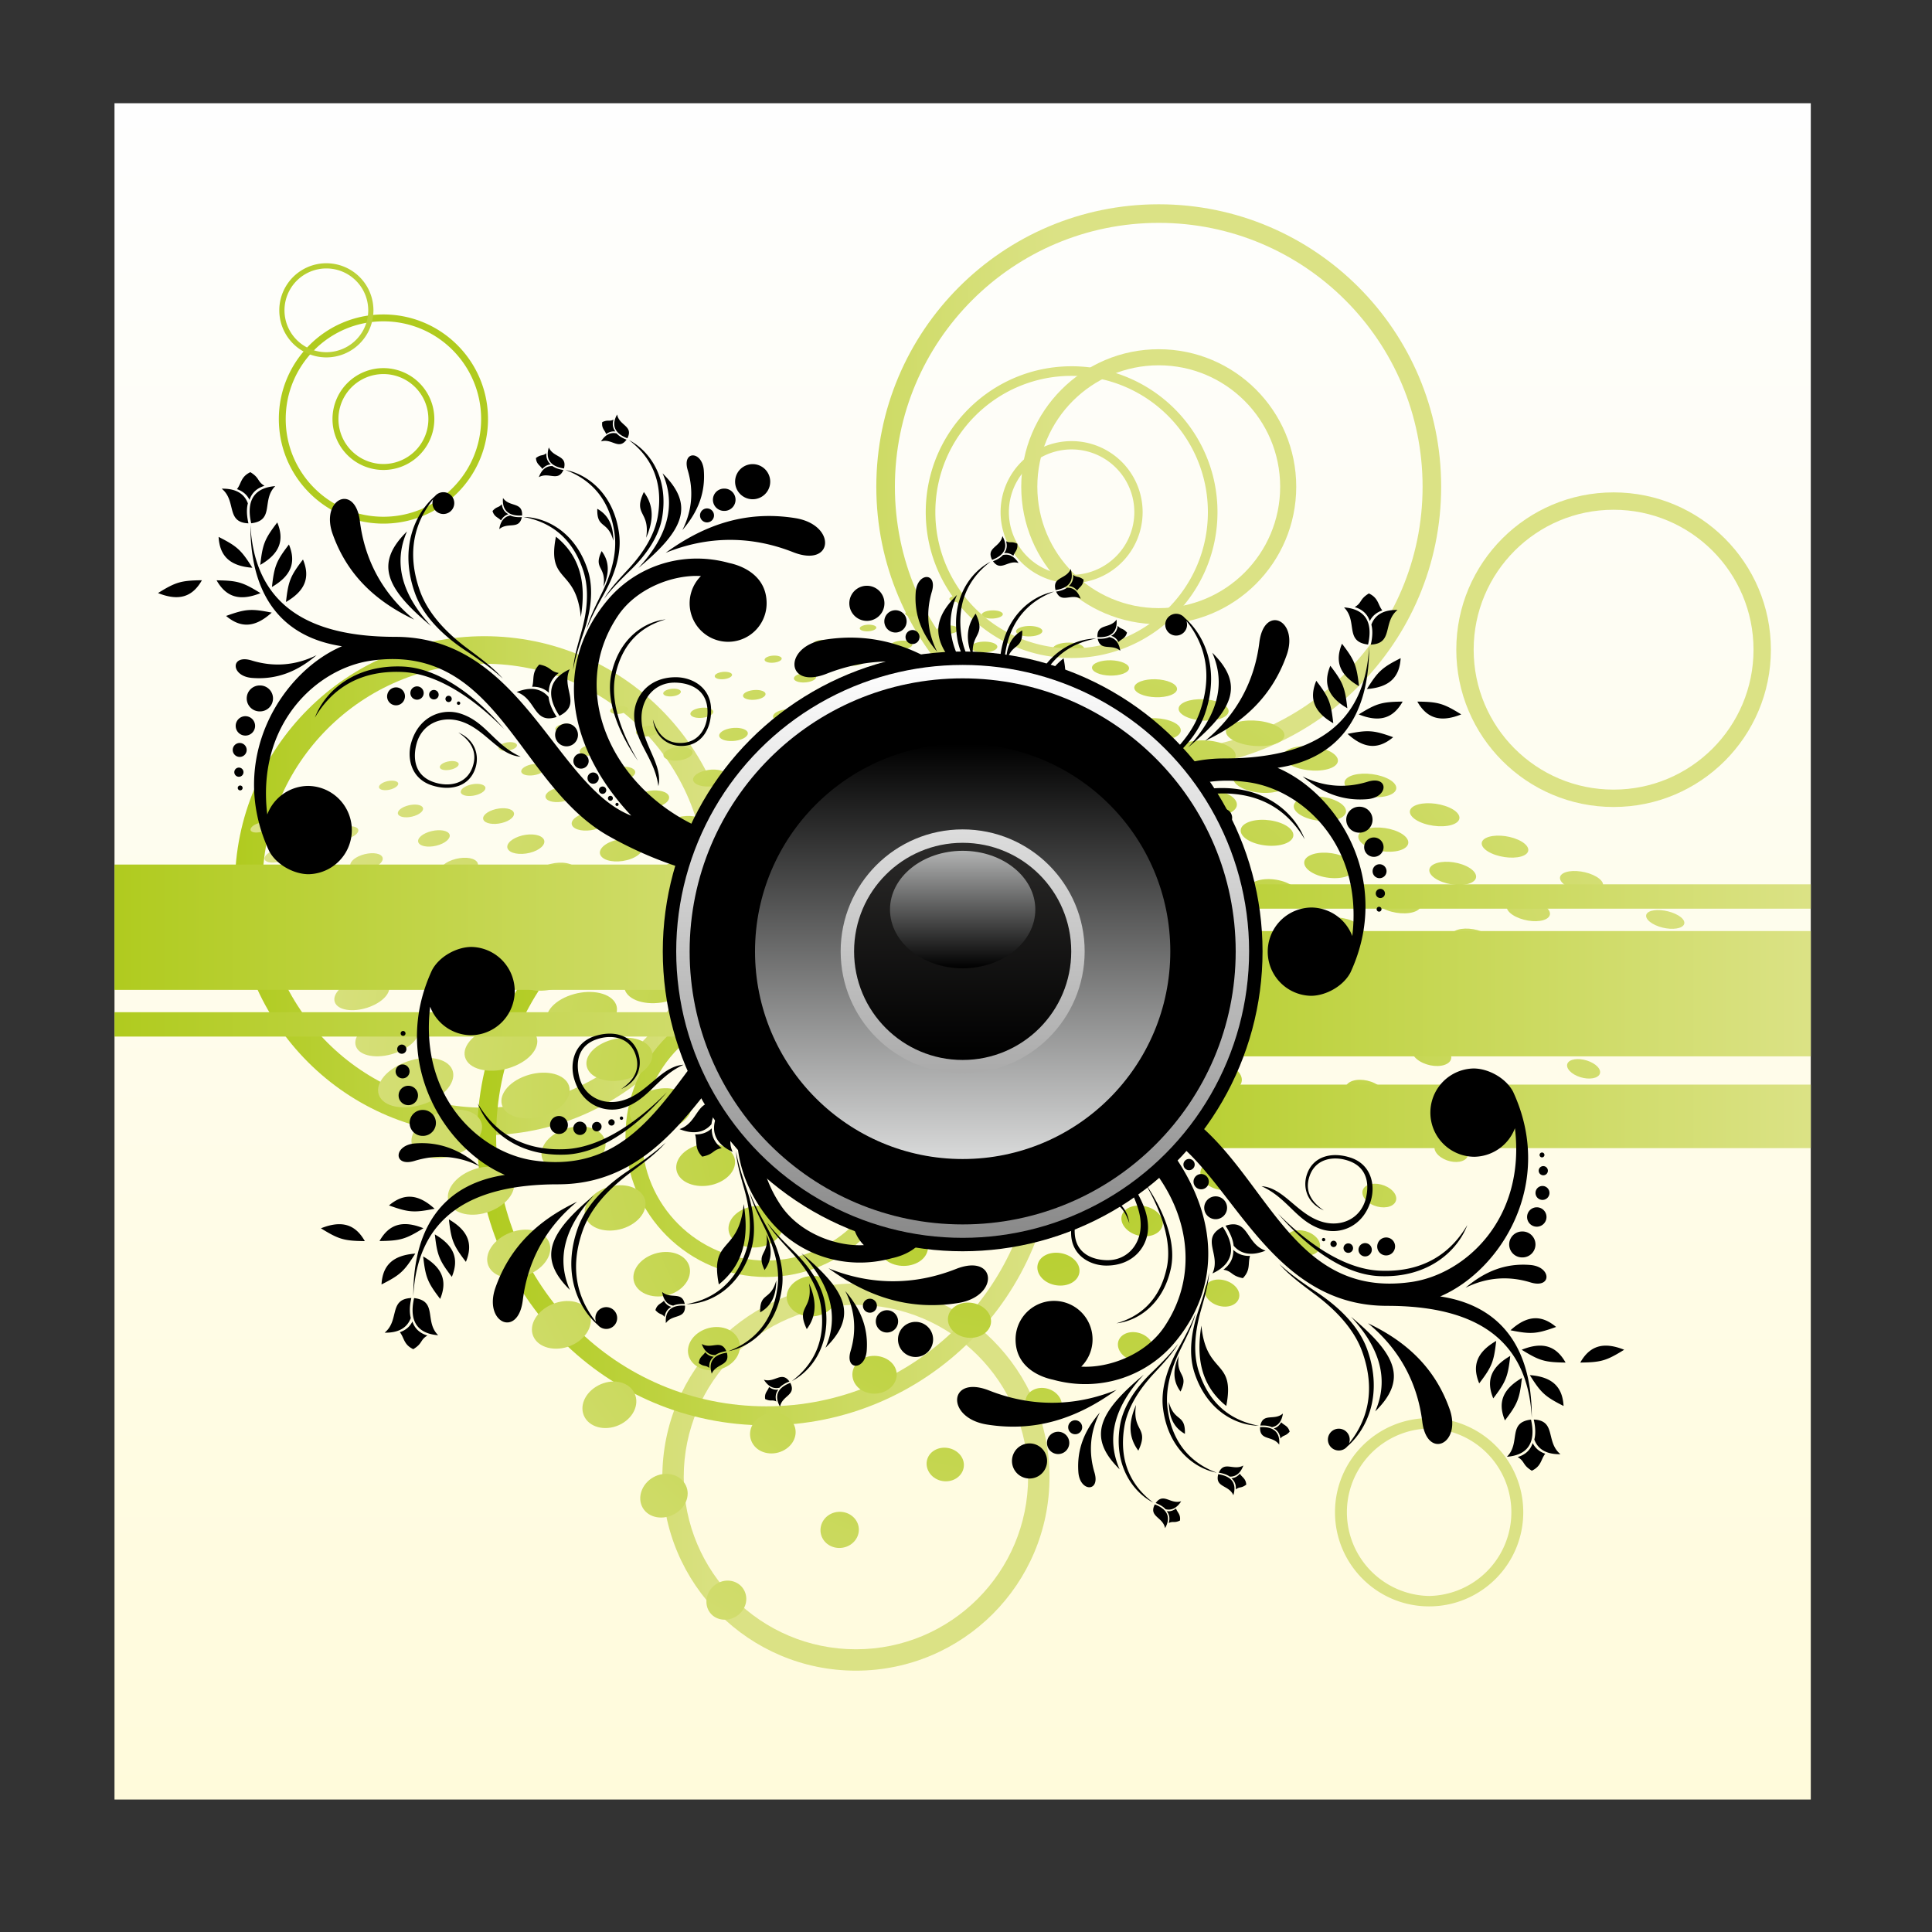
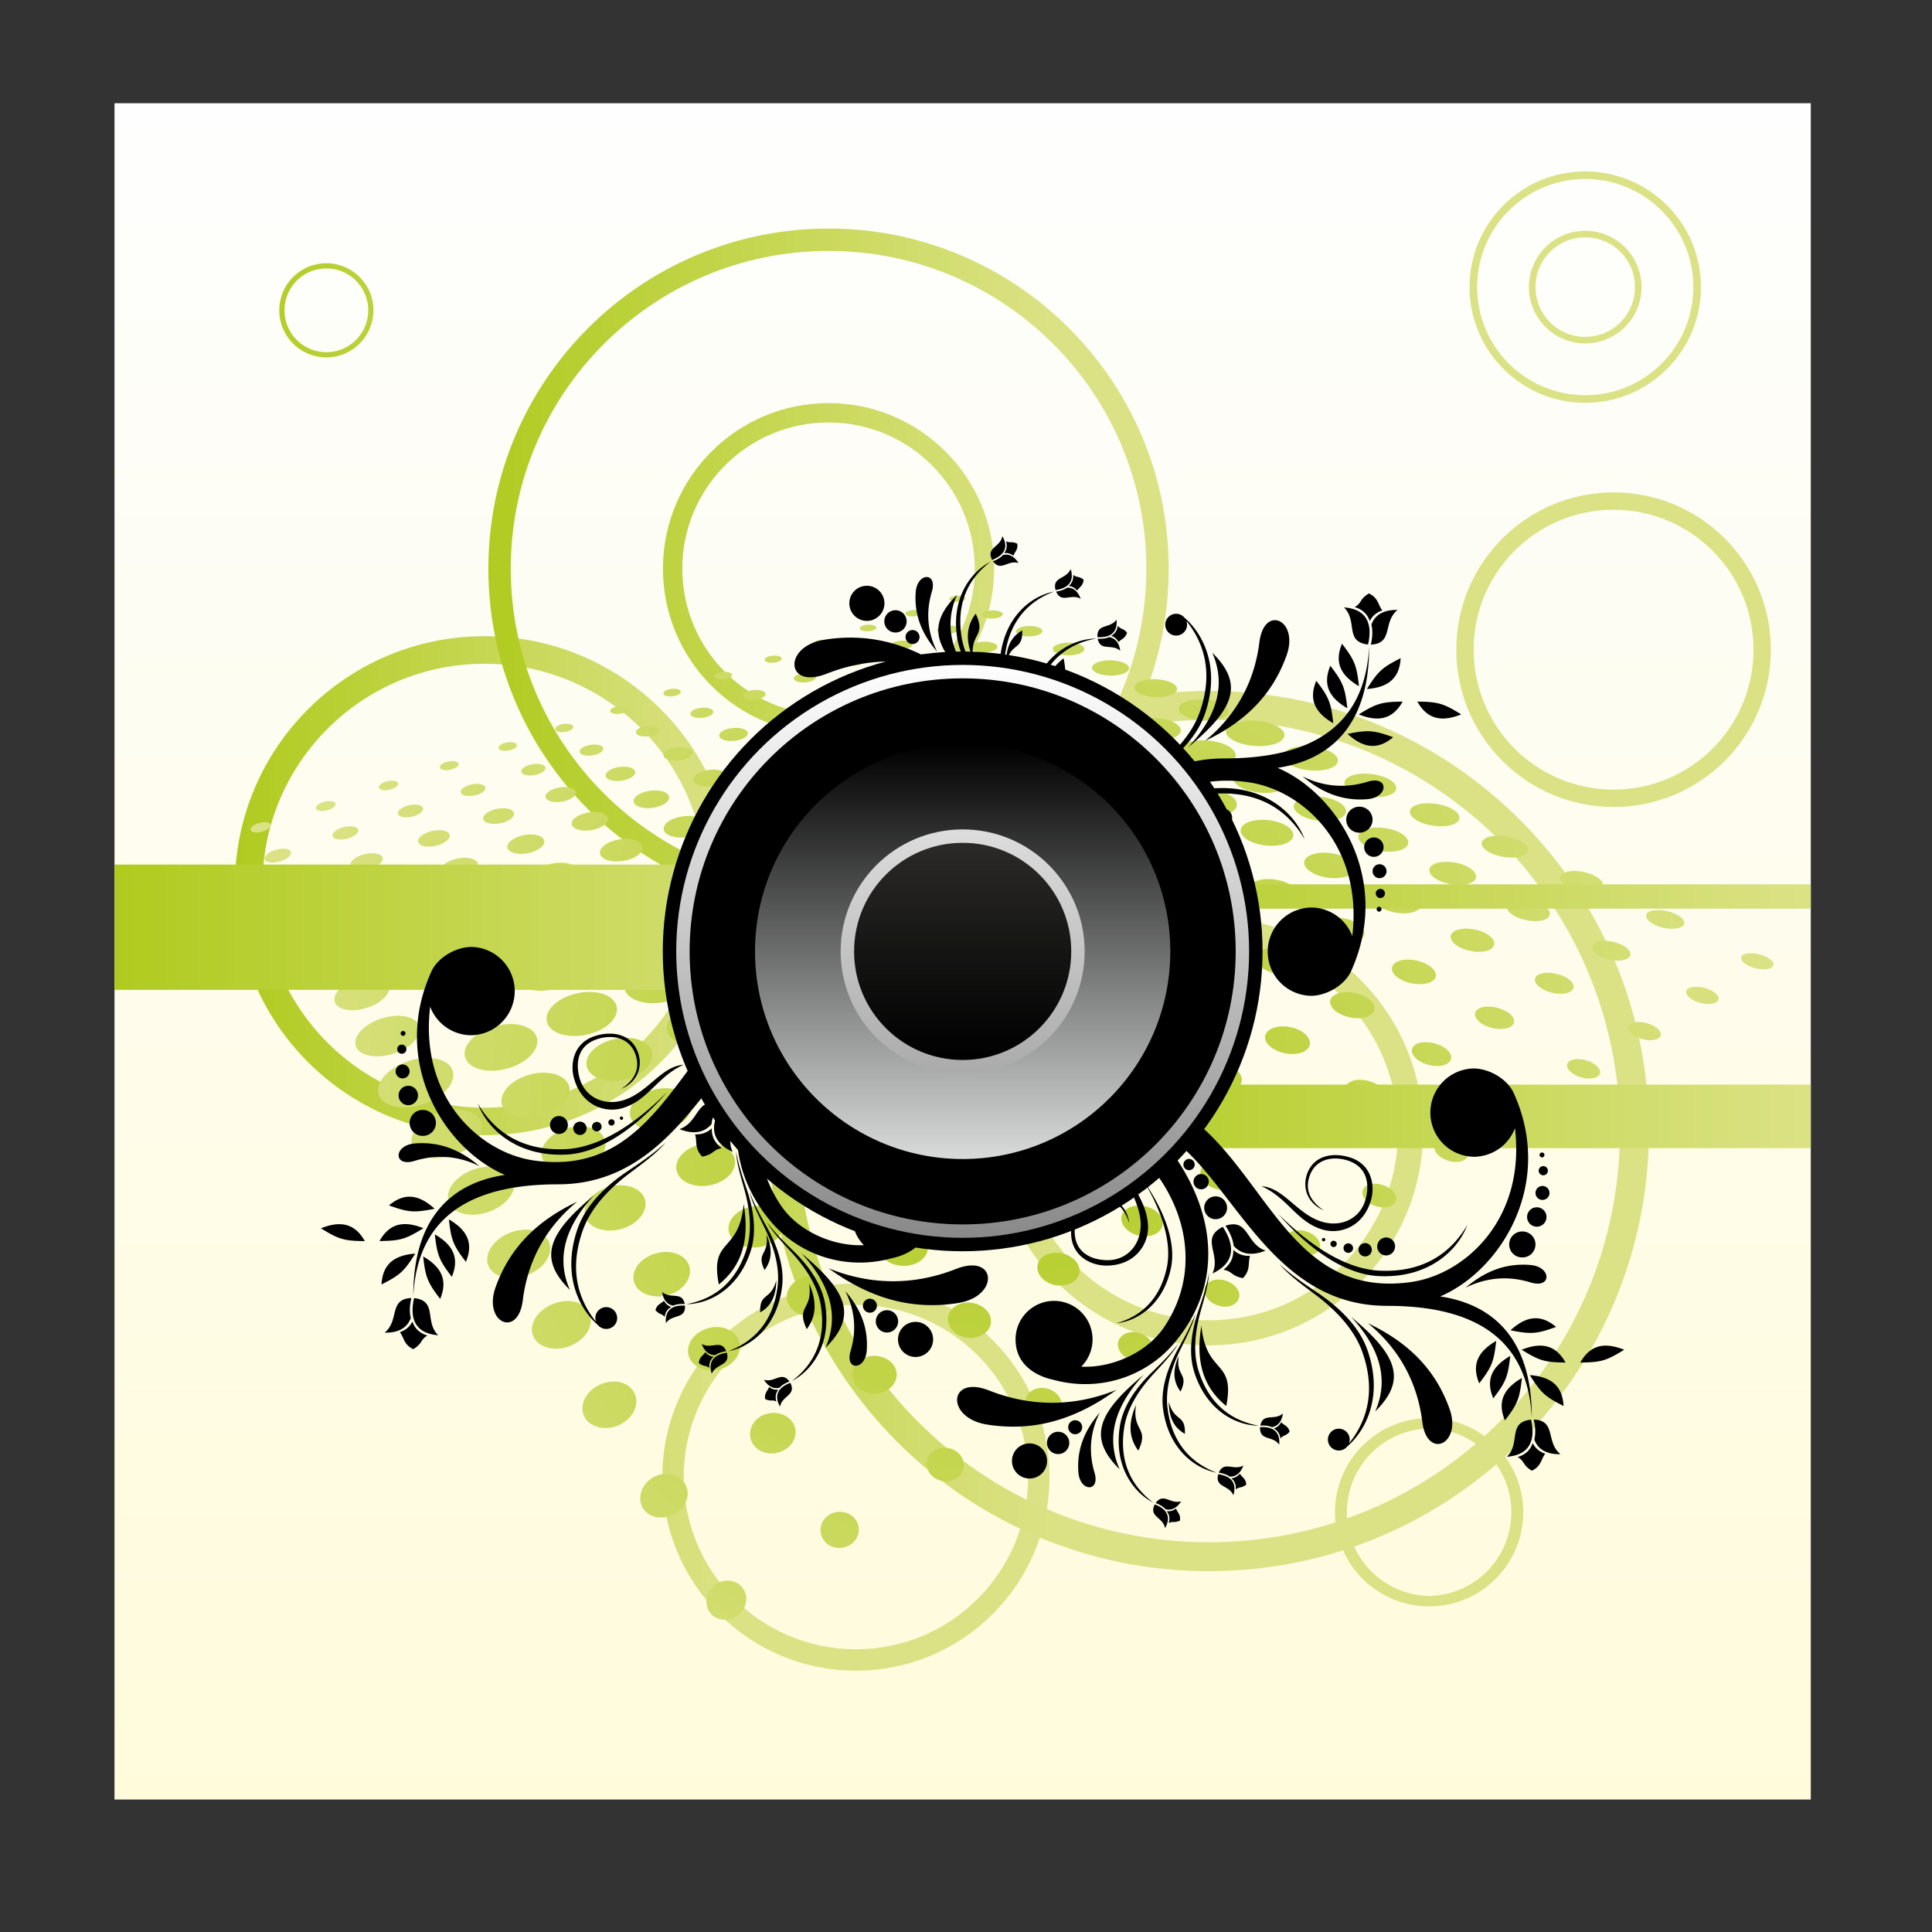
<svg xmlns="http://www.w3.org/2000/svg" xmlns:xlink="http://www.w3.org/1999/xlink" id="svg2" fill-rule="evenodd" xml:space="preserve" viewBox="0 0 210 209.999" version="1.1">
  <rect x="0" y="0" width="210" height="209.999" fill="#333333" stroke="none" />
  <defs id="defs4">
    <linearGradient id="id7" y2="110.34" gradientUnits="userSpaceOnUse" y1="172.61" x2="99.297" x1="99.297">
      <stop id="stop20" stop-color="#898989" offset="0" />
      <stop id="stop22" stop-color="#FEFEFE" offset="1" />
    </linearGradient>
    <linearGradient id="linearGradient3117" x1="99.297" xlink:href="#id7" gradientUnits="userSpaceOnUse" x2="99.297" y1="172.61" y2="110.34" />
    <linearGradient id="id1" x1="46.52" xlink:href="#id0" gradientUnits="userSpaceOnUse" x2="109.37" y1="161.57" y2="161.57" />
    <linearGradient id="id2" x1="7.105" xlink:href="#id0" gradientUnits="userSpaceOnUse" x2="91.399" y1="138.84" y2="138.84" />
    <linearGradient id="id3" x1="107.19" xlink:href="#id0" gradientUnits="userSpaceOnUse" x2="191.49" y1="159.4" y2="159.4" />
    <linearGradient id="id4" x1="7.105" xlink:href="#id0" gradientUnits="userSpaceOnUse" x2="91.399" y1="149.4" y2="149.4" />
    <linearGradient id="id5" x1="107.19" xlink:href="#id0" gradientUnits="userSpaceOnUse" x2="191.49" y1="135.5" y2="135.5" />
    <linearGradient id="id6" x1="107.19" xlink:href="#id0" gradientUnits="userSpaceOnUse" x2="191.49" y1="146.07" y2="146.07" />
    <linearGradient id="id0" y2="134.33" gradientUnits="userSpaceOnUse" y1="134.33" x2="74.436" x1="20.194">
      <stop id="stop9" stop-color="#B0CB1F" offset="0" />
      <stop id="stop11" stop-color="#DBE285" offset="1" />
    </linearGradient>
    <linearGradient id="id8" y2="118.9" gradientUnits="userSpaceOnUse" y1="164.04" x2="99.297" x1="99.297">
      <stop id="stop25" stop-color="#D9DADA" offset="0" />
      <stop id="stop27" offset="1" />
    </linearGradient>
    <linearGradient id="id9" y2="49.279" gradientUnits="userSpaceOnUse" y1="233.66" x2="99.297" x1="99.297">
      <stop id="stop30" stop-color="#FFFBDB" offset="0" />
      <stop id="stop32" stop-color="#FEFEFE" offset="1" />
    </linearGradient>
    <linearGradient id="id10" y2="129.67" gradientUnits="userSpaceOnUse" y1="153.27" x2="99.297" x1="99.297">
      <stop id="stop35" offset="0" />
      <stop id="stop37" stop-color="#2B2A29" offset="1" />
    </linearGradient>
    <linearGradient id="id11" y2="130.53" gradientUnits="userSpaceOnUse" y1="143.3" x2="99.297" x1="99.297">
      <stop id="stop40" offset="0" />
      <stop id="stop42" stop-color="#B2B3B3" offset="1" />
    </linearGradient>
    <linearGradient id="linearGradient3091" x1="20.194" xlink:href="#id0" gradientUnits="userSpaceOnUse" x2="74.436" y1="134.33" y2="134.33" />
    <radialGradient id="id12" gradientUnits="userSpaceOnUse" cy="158.51" cx="104.66" r="82.773">
      <stop id="stop45" stop-color="#B0CB1F" offset="0" />
      <stop id="stop47" stop-color="#DBE285" offset="1" />
    </radialGradient>
    <style id="style6" type="text/css">.fil9{fill:#000}.fil1{fill:url(#id0)}.fil2{fill:url(#id1)}.fil6{fill:url(#id3)}.fil10{fill:url(#id7)}</style>
  </defs>
  <g id="Layer_x0020_1" transform="translate(5.34 -38.058)">
    <path id="rect51" fill="url(#id9)" d="M7.105 49.279h184.38v184.38H7.105z" />
    <path id="path53" d="M47.315 107.21c14.976 0 27.121 12.145 27.121 27.121s-12.145 27.121-27.121 27.121-27.121-12.145-27.121-27.121 12.145-27.121 27.121-27.121zm0 2.995c13.322 0 24.126 10.804 24.126 24.126s-10.804 24.126-24.126 24.126-24.126-10.804-24.126-24.126 10.804-24.126 24.126-24.126z" class="fil1" fill="url(#linearGradient3091)" />
    <path id="path55" d="M87.695 177.57c11.619 0 21.041 9.422 21.041 21.041s-9.422 21.041-21.041 21.041-21.041-9.422-21.041-21.041 9.422-21.041 21.041-21.041zm0 2.324c10.336 0 18.717 8.382 18.717 18.717 0 10.336-8.382 18.717-18.717 18.717-10.336 0-18.717-8.382-18.717-18.717 0-10.336 8.382-18.717 18.717-18.717z" class="fil1" fill="url(#linearGradient3091)" />
-     <path id="path57" d="M77.944 130.14c17.352 0 31.423 14.072 31.423 31.423 0 17.352-14.072 31.423-31.423 31.423-17.352 0-31.423-14.072-31.423-31.423 0-17.352 14.072-31.423 31.423-31.423zm0 2.067c16.21 0 29.356 13.146 29.356 29.356S94.154 190.92 77.944 190.92s-29.356-13.146-29.356-29.356 13.146-29.356 29.356-29.356zm0 14.058c8.448 0 15.298 6.85 15.298 15.298s-6.85 15.298-15.298 15.298-15.298-6.85-15.298-15.298c0-8.447 6.85-15.298 15.298-15.298zm0 1.79c7.46 0 13.509 6.049 13.509 13.509s-6.05 13.509-13.509 13.509c-7.46 0-13.509-6.05-13.509-13.51 0-7.459 6.05-13.508 13.509-13.508z" class="fil2" fill="url(#id1)" />
    <path id="path59" d="M126.05 113.16c26.417 0 47.84 21.423 47.84 47.84s-21.423 47.84-47.84 47.84S78.21 187.417 78.21 161s21.423-47.84 47.84-47.84zm0 3.147c24.679 0 44.693 20.014 44.693 44.693s-20.014 44.693-44.693 44.693S81.357 185.68 81.357 161s20.014-44.693 44.693-44.693zm0 21.402c12.861 0 23.291 10.43 23.291 23.291s-10.43 23.291-23.291 23.291-23.291-10.43-23.291-23.29 10.43-23.292 23.291-23.292zm0 2.724c11.357 0 20.567 9.21 20.567 20.567s-9.21 20.567-20.567 20.567-20.567-9.21-20.567-20.567 9.21-20.567 20.567-20.567z" class="fil2" fill="url(#id1)" />
    <path id="path61" d="M120.61 60.263c16.952 0 30.699 13.747 30.699 30.699s-13.747 30.699-30.699 30.699-30.699-13.747-30.699-30.699 13.747-30.699 30.699-30.699zm0 2.02c15.836 0 28.679 12.843 28.679 28.679s-12.843 28.679-28.679 28.679-28.679-12.843-28.679-28.68 12.843-28.678 28.679-28.678zm0 13.734c8.253 0 14.945 6.692 14.945 14.945 0 8.252-6.693 14.945-14.945 14.945-8.253 0-14.945-6.693-14.945-14.945 0-8.253 6.693-14.945 14.945-14.945zm0 1.748c7.288 0 13.198 5.91 13.198 13.197 0 7.288-5.91 13.198-13.198 13.198s-13.197-5.91-13.197-13.197c0-7.288 5.91-13.198 13.197-13.198z" class="fil2" fill="url(#id1)" />
    <path id="path63" d="M84.719 62.9c20.417 0 36.974 16.557 36.974 36.974s-16.557 36.974-36.974 36.974-36.974-16.557-36.974-36.974S64.302 62.9 84.719 62.9zm0 2.433c19.074 0 34.542 15.467 34.542 34.541s-15.468 34.543-34.542 34.543-34.542-15.469-34.542-34.543 15.468-34.542 34.542-34.542zm0 16.54c9.94 0 18 8.061 18 18 0 9.94-8.06 18-18 18s-18-8.06-18-18 8.06-18 18-18zm0 2.106c8.777 0 15.895 7.118 15.895 15.895s-7.118 15.895-15.895 15.895-15.895-7.118-15.895-15.895 7.118-15.895 15.895-15.895z" class="fil2" fill="url(#id1)" />
    <path id="path65" d="M98.187 102.89c.386-.126.946-.115 1.246.021s.23.348-.154.475-.943.124-1.24-.015-.237-.355.148-.481zm3.607 1.63c.489-.165 1.21-.154 1.61.026s.334.459-.16.628-1.226.16-1.625-.023-.315-.466.174-.631zm3.813 1.723c.603-.21 1.49-.191 2.007.038s.46.592-.145.805-1.524.194-2.034-.041-.43-.593.172-.802zm4.063 1.84c.705-.25 1.77-.236 2.406.046s.594.728-.116.987-1.814.229-2.444-.06-.55-.723.154-.973zm4.326 1.948c.807-.298 2.045-.268 2.821.076s.754.866-.062 1.175-2.1.277-2.862-.076-.705-.876.103-1.175zm27.426 12.396c.964-.436 2.693-.352 3.92.189s1.459 1.353.486 1.808-2.778.365-3.99-.196-1.381-1.364-.416-1.8zm-22.774-10.306c.906-.347 2.344-.304 3.253.1s.945 1.026.032 1.385-2.42.312-3.323-.104-.869-1.033.038-1.38zm4.878 2.207c1.024-.408 2.717-.35 3.809.134s1.179 1.224.143 1.649-2.806.362-3.886-.14-1.09-1.235-.066-1.643zm60.612 27.513c.476-.29 1.543-.21 2.392.172s1.155.926.68 1.224-1.559.233-2.403-.158-1.145-.948-.669-1.238zm-10.258-4.664c.59-.335 1.87-.24 2.854.202s1.304 1.074.714 1.42-1.868.27-2.852-.182-1.305-1.104-.716-1.44zm-9.274-4.212c.7-.374 2.118-.292 3.208.197s1.434 1.199.73 1.586-2.193.294-3.278-.208-1.36-1.202-.66-1.575zm-8.423-3.825c.797-.4 2.332-.32 3.483.192s1.475 1.277.67 1.692-2.425.311-3.569-.215-1.382-1.27-.584-1.67zm-7.736-3.51c.89-.422 2.537-.331 3.734.199s1.488 1.325.594 1.766-2.63.343-3.811-.206-1.406-1.338-.517-1.76zm-13.599-6.18c1.06-.458 2.894-.378 4.156.18s1.46 1.404.393 1.882-2.996.39-4.246-.187-1.362-1.416-.303-1.874zm-6.105-2.762c1.163-.481 3.13-.416 4.443.165s1.466 1.473.29 1.977-3.238.413-4.54-.188-1.356-1.474-.193-1.954zm-35.326-12.231c.394-.13.958-.12 1.252.022s.217.362-.179.492-.96.124-1.255-.017-.211-.368.182-.497zm3.54 1.697c.505-.171 1.233-.16 1.629.028s.31.482-.2.657-1.245.157-1.635-.032-.3-.482.205-.653zm3.743 1.795c.62-.217 1.532-.194 2.038.043s.423.617-.2.837-1.545.194-2.048-.049-.41-.614.21-.831zm3.999 1.918c.726-.261 1.807-.242 2.432.054s.556.759-.176 1.027-1.843.232-2.462-.07-.52-.75.206-1.01zm4.249 2.038c.833-.311 2.099-.28 2.862.078s.704.907-.138 1.228-2.14.28-2.894-.09-.664-.905.17-1.216zm27.013 13c1.005-.457 2.752-.367 3.96.205s1.411 1.421.391 1.897-2.83.377-4.03-.216-1.327-1.428-.321-1.885zm-22.432-10.818c.938-.36 2.401-.313 3.299.11s.88 1.071-.07 1.446-2.455.315-3.34-.12-.828-1.076.11-1.436zm4.805 2.313c1.062-.423 2.773-.364 3.85.143s1.107 1.283.033 1.724-2.853.368-3.917-.157-1.027-1.286.034-1.71zm59.847 29.101c.5-.306 1.58-.224 2.426.185s1.118.993.62 1.308-1.59.24-2.426-.178-1.12-1.008-.62-1.315zm-10.159-4.977c.619-.354 1.913-.251 2.891.22s1.255 1.142.635 1.507-1.906.275-2.877-.206-1.267-1.166-.649-1.52zm-9.172-4.479c.733-.393 2.157-.301 3.236.218s1.384 1.274.646 1.68-2.22.295-3.295-.237-1.32-1.268-.587-1.66zm-8.323-4.054c.83-.418 2.384-.33 3.516.211s1.419 1.349.58 1.784-2.475.318-3.6-.24-1.327-1.336-.496-1.755zm-7.637-3.709c.926-.44 2.61-.348 3.79.213s1.42 1.398.482 1.859-2.677.35-3.847-.23-1.35-1.401-.425-1.842zm-13.42-6.52c1.1-.475 2.963-.399 4.21.19s1.392 1.477.274 1.975-3.06.398-4.288-.211-1.295-1.48-.196-1.954zm-6.014-2.905c1.211-.5 3.185-.423 4.48.185s1.403 1.54.178 2.065-3.308.426-4.584-.208-1.285-1.541-.074-2.042zm-34.968-12.81c.406-.133.966-.117 1.259.03s.194.373-.214.509-.964.121-1.254-.026-.196-.38.21-.513zm3.469 1.769c.518-.176 1.26-.166 1.647.03s.274.503-.25.683-1.261.162-1.643-.037-.272-.5.246-.677zm3.67 1.87c.637-.222 1.561-.203 2.06.047s.376.642-.264.87-1.566.202-2.06-.053-.372-.64.264-.863zm3.913 2.002c.748-.269 1.843-.247 2.458.061s.511.794-.247 1.07-1.879.236-2.487-.078-.472-.783.276-1.052zm4.177 2.132c.86-.317 2.143-.287 2.892.088s.645.947-.225 1.277-2.184.285-2.923-.1-.605-.947.256-1.265zm26.534 13.645c1.041-.474 2.82-.378 4.008.224s1.33 1.498.274 1.993-2.914.387-4.088-.236-1.236-1.507-.194-1.98zM108.204 116.1c.965-.373 2.453-.32 3.334.122s.823 1.123-.155 1.507-2.516.328-3.384-.128-.76-1.128.205-1.5zm4.719 2.423c1.108-.44 2.827-.374 3.888.158s1.051 1.343-.07 1.803-2.923.375-3.966-.174-.961-1.346.148-1.787zm58.978 30.805c.524-.32 1.62-.227 2.458.211s1.073 1.057.545 1.387-1.626.24-2.46-.207-1.068-1.07-.543-1.39zm-10.05-5.314c.646-.369 1.972-.264 2.937.238s1.203 1.22.555 1.602-1.956.282-2.913-.233-1.226-1.237-.58-1.607zm-9.051-4.77c.767-.41 2.228-.314 3.296.236s1.31 1.358.538 1.783-2.287.304-3.345-.264-1.256-1.346-.49-1.755zm-8.204-4.295c.869-.436 2.445-.35 3.569.225s1.345 1.434.468 1.889-2.543.326-3.652-.265-1.253-1.413-.385-1.849zm-7.53-3.922c.964-.46 2.672-.362 3.835.23s1.341 1.484.366 1.96-2.744.36-3.89-.253-1.273-1.479-.31-1.937zm-13.185-6.86c1.149-.495 3.026-.407 4.25.211s1.318 1.548.155 2.069-3.13.414-4.34-.23-1.214-1.554-.065-2.05zm-5.907-3.05c1.259-.521 3.248-.437 4.521.203s1.326 1.61.047 2.156-3.382.441-4.636-.224-1.191-1.615.068-2.136zm-34.545-13.41c.417-.138.985-.12 1.271.033s.173.386-.248.525-.992.133-1.275-.022-.166-.4.252-.537zm3.386 1.842c.539-.181 1.278-.165 1.655.04s.254.518-.29.704-1.3.168-1.677-.037-.227-.525.312-.707zm3.593 1.952c.662-.23 1.576-.202 2.062.058s.355.664-.31.9-1.616.21-2.099-.056-.315-.671.347-.902zm3.823 2.09c.778-.28 1.87-.248 2.473.074s.474.82-.31 1.105-1.932.252-2.528-.08-.414-.82.365-1.1zm4.082 2.226c.892-.331 2.182-.287 2.912.105s.597.984-.304 1.326-2.25.302-2.97-.102-.53-.997.362-1.329zm25.996 14.338c1.093-.492 2.887-.391 4.054.244s1.248 1.58.145 2.096-2.983.397-4.134-.261-1.157-1.586-.065-2.079zm-21.608-11.947c1.007-.387 2.505-.327 3.368.138s.76 1.17-.26 1.572-2.577.334-3.426-.146-.688-1.177.318-1.564zm4.618 2.54c1.155-.459 2.896-.382 3.935.175s.974 1.407-.196 1.885-2.99.386-4.01-.191-.885-1.411.27-1.87zm57.982 32.625c.548-.337 1.667-.232 2.49.238s1.045 1.125.492 1.473-1.679.253-2.502-.227-1.028-1.146-.48-1.484zm-9.908-5.68c.682-.389 2.008-.257 2.96.278s1.167 1.291.483 1.693-2.02.297-2.97-.25-1.155-1.333-.473-1.721zm-8.92-5.074c.807-.43 2.271-.314 3.322.273s1.271 1.426.46 1.873-2.358.324-3.403-.278-1.185-1.438-.379-1.868zm-8.074-4.558c.911-.457 2.494-.348 3.596.26s1.296 1.502.376 1.981-2.615.345-3.702-.282-1.182-1.502-.27-1.959zm-7.393-4.155c1.01-.48 2.72-.358 3.865.269s1.293 1.552.27 2.053-2.822.374-3.954-.273-1.192-1.569-.181-2.049zm-12.948-7.228c1.198-.519 3.108-.415 4.308.235s1.231 1.624.012 2.167-3.212.429-4.396-.248-1.123-1.635.076-2.154zm-5.793-3.207c1.312-.54 3.33-.447 4.581.225s1.234 1.688-.1 2.257-3.468.454-4.694-.246-1.1-1.695.213-2.236zm-34.066-14.06c.433-.142 1.005-.123 1.284.036s.153.405-.284.55-1.016.132-1.288-.03-.146-.413.288-.556zm3.3 1.923c.554-.189 1.303-.168 1.67.043s.221.54-.34.733-1.322.17-1.684-.046-.202-.542.353-.73zm3.493 2.037c.683-.239 1.618-.207 2.09.065s.315.695-.376.937-1.64.212-2.109-.067-.288-.695.395-.935zm3.728 2.183c.804-.29 1.91-.254 2.497.084s.427.856-.384 1.153-1.975.254-2.55-.091-.367-.856.437-1.146zm3.975 2.333c.931-.346 2.233-.299 2.947.112s.54 1.03-.403 1.385-2.283.305-2.986-.117-.49-1.034.442-1.38zm25.395 15.066c1.138-.515 2.952-.397 4.097.274s1.172 1.659.012 2.199-3.049.41-4.176-.285-1.071-1.672.067-2.188zm-21.117-12.56c1.048-.4 2.555-.333 3.398.154s.695 1.223-.367 1.638-2.618.342-3.447-.16-.632-1.232.416-1.632zm4.51 2.668c1.202-.476 2.954-.395 3.97.19s.895 1.474-.323 1.973-3.049.394-4.044-.214-.805-1.472.397-1.949zm56.841 34.587c.584-.362 1.72-.242 2.532.262s.991 1.2.402 1.57-1.725.265-2.532-.25-.986-1.219-.402-1.582zm-9.754-6.073c.722-.412 2.066-.27 3.002.303s1.118 1.373.388 1.8-2.068.3-3.002-.284-1.11-1.406-.388-1.819zm-8.767-5.407c.851-.454 2.33-.327 3.366.296s1.21 1.514.347 1.987-2.4.329-3.425-.315-1.139-1.513-.288-1.968zm-7.914-4.84c.96-.482 2.553-.363 3.633.283s1.229 1.59.259 2.094-2.674.348-3.738-.317-1.115-1.58-.154-2.06zm-7.247-4.402c1.058-.503 2.796-.37 3.916.293s1.205 1.632.128 2.16-2.887.387-3.993-.3-1.109-1.649-.051-2.153zm-12.672-7.628c1.253-.54 3.179-.434 4.353.253s1.152 1.708-.123 2.275-3.283.436-4.44-.277-1.043-1.71.21-2.25zm-5.662-3.378c1.365-.564 3.405-.46 4.629.248s1.144 1.771-.248 2.365-3.544.463-4.74-.271-1.005-1.78.36-2.342zm-33.505-14.74c.446-.147 1.028-.127 1.297.039s.121.42-.328.57-1.027.134-1.292-.034-.122-.43.323-.575zm3.201 2.006c.572-.193 1.33-.175 1.687.048s.178.567-.4.763-1.339.171-1.691-.053-.168-.564.404-.758zm3.391 2.13c.705-.245 1.646-.212 2.109.07s.264.726-.452.977-1.672.214-2.127-.076-.234-.728.47-.972zm3.612 2.281c.834-.296 1.958-.259 2.527.093s.37.897-.476 1.205-2.01.26-2.572-.104-.314-.897.52-1.194zm3.861 2.441c.967-.358 2.28-.305 2.972.124s.475 1.082-.503 1.449-2.339.313-3.02-.131-.416-1.083.551-1.442zm24.702 15.855c1.2-.54 3.042-.417 4.158.293s1.073 1.756-.145 2.323-3.139.42-4.236-.316-.977-1.759.223-2.3zm-20.537-13.22c1.093-.416 2.618-.347 3.437.164s.613 1.28-.496 1.716-2.69.352-3.494-.177-.54-1.286.553-1.703zm4.378 2.796c1.25-.491 3.025-.4 4.011.214s.804 1.546-.46 2.062-3.13.407-4.096-.233-.704-1.552.545-2.043zm55.55 36.702c.614-.38 1.772-.252 2.572.286s.936 1.289.311 1.678-1.765.264-2.56-.286-.936-1.298-.323-1.678zm-9.577-6.497c.762-.433 2.134-.284 3.055.329s1.05 1.468.278 1.916-2.132.304-3.043-.324-1.053-1.49-.29-1.921zm-8.58-5.767c.89-.476 2.41-.347 3.42.317s1.117 1.618.209 2.114-2.48.33-3.479-.353-1.04-1.602-.15-2.078zm-7.754-5.147c1.01-.503 2.638-.379 3.7.307s1.126 1.692.106 2.22-2.748.36-3.793-.35-1.023-1.673-.013-2.177zm-7.08-4.665c1.115-.526 2.88-.386 3.973.315s1.114 1.732-.016 2.285-2.972.396-4.05-.33-1.023-1.743.092-2.27zm-12.349-8.062c1.308-.56 3.249-.445 4.396.279s1.05 1.8-.281 2.39-3.373.454-4.503-.3-.919-1.809.388-2.369zm-5.512-3.558c1.427-.587 3.479-.47 4.672.273s1.048 1.86-.408 2.48-3.639.477-4.804-.3-.888-1.865.54-2.452zm-32.862-15.46c.461-.15 1.038-.13 1.3.045s.088.444-.373.594-1.046.134-1.304-.041-.085-.447.377-.598zm3.081 2.097c.596-.201 1.346-.175 1.693.055s.151.588-.451.791-1.365.178-1.706-.057-.132-.588.464-.79zm3.267 2.225c.733-.252 1.68-.216 2.125.083s.218.755-.52 1.016-1.716.22-2.152-.083-.187-.763.547-1.016zm3.489 2.394c.865-.308 1.996-.27 2.547.1s.307.932-.57 1.25-2.039.268-2.582-.11-.26-.933.605-1.24zm3.733 2.555c1.007-.371 2.334-.311 3.005.14s.409 1.124-.614 1.508-2.385.317-3.044-.147-.354-1.129.653-1.5zm23.934 16.694c1.256-.569 3.116-.427 4.206.32s.976 1.849-.304 2.443-3.218.436-4.283-.34-.874-1.854.381-2.423zm-19.91-13.95c1.138-.436 2.68-.359 3.472.177s.539 1.342-.616 1.796-2.753.362-3.53-.191-.465-1.346.673-1.782zm4.248 2.937c1.3-.514 3.1-.412 4.06.236s.69 1.618-.632 2.157-3.2.42-4.132-.253-.596-1.625.704-2.14zm54.094 38.98c.65-.4 1.804-.253 2.586.325s.879 1.372.23 1.783-1.834.282-2.61-.31-.855-1.397-.206-1.798zm-9.376-6.956c.802-.459 2.167-.287 3.07.367s.99 1.556.178 2.032-2.206.324-3.094-.348-.957-1.592-.154-2.05zm-8.392-6.154c.935-.501 2.46-.351 3.448.357s1.056 1.716.102 2.238-2.559.349-3.54-.38-.945-1.714-.01-2.215zm-7.56-5.477c1.058-.529 2.711-.387 3.741.342s1.048 1.79-.027 2.343-2.821.37-3.835-.38-.938-1.776.12-2.305zm-6.882-4.949c1.168-.555 2.943-.4 4.007.344s1.026 1.835-.163 2.414-3.046.41-4.095-.36-.918-1.843.25-2.398zm-11.995-8.528c1.366-.586 3.336-.462 4.455.3s.928 1.9-.463 2.519-3.452.463-4.542-.333-.817-1.9.55-2.486zm-5.346-3.75c1.49-.613 3.576-.492 4.733.293s.918 1.96-.602 2.605-3.726.495-4.853-.323-.768-1.961.722-2.575zm-32.123-16.24c.478-.156 1.061-.126 1.31.054s.064.452-.417.612-1.07.137-1.315-.046-.056-.463.422-.62zm2.95 2.192c.612-.208 1.374-.183 1.706.061s.11.614-.513.824-1.393.183-1.72-.064-.087-.613.526-.82zm3.137 2.328c.763-.262 1.715-.218 2.14.093s.162.783-.606 1.054-1.738.231-2.159-.088-.139-.796.625-1.059zm3.353 2.507c.9-.323 2.038-.276 2.566.11s.238.975-.674 1.31-2.085.267-2.6-.131-.192-.966.708-1.29zm3.582 2.679c1.047-.385 2.388-.32 3.035.153s.327 1.18-.737 1.581-2.443.33-3.073-.16-.272-1.19.775-1.574zm23.068 17.596c1.327-.595 3.198-.438 4.25.357s.87 1.941-.477 2.57-3.306.456-4.337-.37-.763-1.963.564-2.557zm-19.188-14.71c1.189-.455 2.723-.364 3.488.2s.462 1.407-.748 1.878-2.819.371-3.563-.21-.366-1.414.823-1.868zm4.075 3.093c1.357-.536 3.164-.423 4.086.26s.604 1.695-.775 2.258-3.278.436-4.178-.27-.49-1.71.867-2.248zm52.42 41.44c.696-.428 1.871-.266 2.634.352s.825 1.47.122 1.911-1.884.291-2.647-.34-.807-1.494-.11-1.923zm-9.138-7.46c.855-.486 2.252-.296 3.13.406s.905 1.661.04 2.166-2.273.337-3.142-.38-.883-1.705-.028-2.192zm-8.156-6.569c1.003-.532 2.537-.368 3.497.388s.963 1.825-.053 2.38-2.632.36-3.578-.419-.868-1.817.134-2.349zm-7.332-5.833c1.118-.56 2.788-.406 3.792.37s.944 1.9-.197 2.487-2.898.386-3.884-.416-.83-1.88.289-2.44zm-6.682-5.262c1.236-.585 3.046-.413 4.08.375s.897 1.946-.357 2.56-3.122.42-4.134-.398-.826-1.952.41-2.537zm-11.58-9.024c1.43-.616 3.413-.474 4.491.334s.834 1.993-.628 2.641-3.554.482-4.607-.358-.687-2 .744-2.617zm-5.15-3.955c1.557-.638 3.662-.51 4.78.316s.79 2.061-.8 2.737-3.826.51-4.908-.354-.63-2.06.928-2.699zm-31.301-17.082c.494-.16 1.087-.13 1.32.058s.034.474-.463.635-1.088.15-1.318-.044-.033-.487.46-.649zm2.812 2.294c.638-.215 1.412-.186 1.728.066s.052.643-.592.86-1.413.185-1.723-.073-.05-.639.587-.853zm2.986 2.438c.789-.271 1.758-.225 2.164.101s.095.822-.703 1.103-1.772.231-2.172-.1-.077-.832.711-1.104zm3.194 2.628c.934-.335 2.093-.288 2.6.121s.16 1.028-.787 1.372-2.13.272-2.625-.147-.122-1.012.812-1.346zm3.416 2.816c1.087-.4 2.454-.336 3.072.163s.225 1.243-.879 1.658-2.5.335-3.1-.178-.18-1.242.907-1.643zm22.101 18.566c1.393-.624 3.294-.467 4.31.376s.727 2.065-.694 2.723-3.397.471-4.387-.403-.623-2.071.771-2.696zm-18.393-15.55c1.239-.47 2.81-.376 3.547.217s.341 1.475-.92 1.97-2.893.388-3.603-.226-.263-1.49.976-1.96zm3.903 3.257c1.418-.557 3.254-.438 4.138.28s.476 1.79-.97 2.378-3.37.455-4.229-.295-.356-1.806 1.061-2.363zm50.542 44.106c.733-.452 1.945-.28 2.693.386s.727 1.579-.012 2.046-1.94.3-2.68-.38-.734-1.6 0-2.052zm-8.87-8.002c.906-.513 2.333-.32 3.186.43s.8 1.79-.112 2.323-2.334.347-3.176-.424-.806-1.816.101-2.329zm-7.907-7.026c1.059-.56 2.641-.389 3.576.42s.833 1.95-.234 2.536-2.702.371-3.622-.462-.778-1.932.28-2.494zm-7.079-6.218c1.183-.59 2.892-.429 3.86.396s.822 2.028-.38 2.647-2.996.393-3.941-.458-.722-1.996.461-2.585zm-6.427-5.596c1.29-.612 3.132-.437 4.128.402s.77 2.068-.542 2.711-3.22.437-4.193-.431-.682-2.069.607-2.682zm-11.132-9.566c1.505-.643 3.522-.492 4.564.362s.68 2.107-.858 2.788-3.648.506-4.657-.385-.555-2.121.95-2.765zm-4.934-4.176c1.634-.67 3.76-.529 4.833.345s.657 2.17-1.01 2.88-3.936.53-4.97-.384-.487-2.172 1.147-2.841zm-30.332-17.97c.51-.168 1.097-.135 1.322.063s-.01.495-.527.666-1.094.145-1.311-.058.006-.504.516-.671zm2.646 2.402c.658-.221 1.443-.195 1.739.073s-.007.673-.671.897-1.442.191-1.735-.08.009-.669.667-.89zm2.82 2.556c.818-.283 1.793-.239 2.177.105s.032.867-.8 1.16-1.819.233-2.194-.116 0-.866.818-1.15zm3.013 2.757c.977-.35 2.137-.291 2.615.137s.087 1.07-.904 1.428-2.18.285-2.648-.153-.04-1.063.937-1.412zm3.242 2.96c1.131-.417 2.501-.344 3.09.178s.139 1.297-1.015 1.729-2.574.357-3.144-.184-.062-1.306 1.07-1.723zm20.993 19.606c1.46-.653 3.388-.477 4.358.415s.582 2.19-.906 2.883-3.517.493-4.454-.435-.458-2.21 1.002-2.863zm-17.489-16.42c1.285-.488 2.878-.385 3.576.238s.217 1.56-1.095 2.07-2.97.4-3.64-.246-.125-1.574 1.16-2.062zm3.696 3.432c1.492-.588 3.343-.454 4.186.305s.344 1.886-1.179 2.504-3.463.469-4.275-.321-.225-1.9 1.268-2.488zm48.436 46.99c.786-.482 1.992-.289 2.712.428s.67 1.69-.123 2.188-2.012.307-2.725-.426-.65-1.709.136-2.19zm-8.577-8.592c.953-.541 2.404-.333 3.228.471s.698 1.917-.266 2.48-2.434.37-3.242-.456-.673-1.953.28-2.495zm-7.606-7.52c1.12-.596 2.715-.411 3.617.453s.723 2.082-.418 2.705-2.805.396-3.686-.496-.633-2.067.487-2.662zm-6.79-6.644c1.253-.624 2.96-.443 3.892.436s.716 2.153-.557 2.809-3.109.427-4.016-.484-.573-2.137.68-2.761zm-6.16-5.955c1.364-.641 3.217-.446 4.173.448s.65 2.187-.743 2.864-3.34.465-4.268-.461-.524-2.209.839-2.85zm-10.611-10.15c1.59-.677 3.615-.513 4.612.39s.533 2.234-1.09 2.948-3.757.524-4.715-.42-.397-2.24 1.193-2.918zm-4.699-4.414c1.716-.702 3.867-.545 4.893.376s.496 2.29-1.265 3.035-4.047.55-5.027-.417-.317-2.293 1.4-2.994zm-29.24-18.95c.53-.173 1.122-.14 1.33.069s-.049.515-.583.692-1.135.15-1.336-.059.058-.53.588-.702zm2.474 2.518c.687-.231 1.454-.193 1.733.085s-.05.695-.744.932-1.481.197-1.753-.087.077-.7.764-.93zm2.625 2.689c.852-.293 1.821-.248 2.18.114s-.025.906-.89 1.209-1.866.24-2.215-.128.073-.902.925-1.195zm2.815 2.888c1.016-.363 2.169-.293 2.62.158s.008 1.119-1.022 1.492-2.245.296-2.678-.166.064-1.122 1.08-1.484zm3.018 3.115c1.18-.435 2.56-.351 3.113.2s.042 1.361-1.161 1.814-2.647.364-3.176-.205.044-1.373 1.224-1.809zM73.81 152.84c1.547-.693 3.49-.494 4.411.458s.434 2.32-1.143 3.049-3.63.51-4.516-.482-.298-2.331 1.248-3.025zm-16.472-17.37c1.349-.51 2.954-.4 3.61.26s.097 1.635-1.28 2.173-3.046.408-3.674-.278-.004-1.644 1.344-2.155zm3.47 3.62c1.562-.615 3.435-.468 4.231.332s.2 1.985-1.4 2.634-3.56.48-4.318-.353-.075-1.997 1.487-2.612zm46.045 50.11c.846-.517 2.068-.308 2.765.464s.591 1.818-.262 2.352-2.112.344-2.801-.446-.548-1.854.298-2.37zm-8.23-9.24c1.023-.583 2.48-.336 3.269.528s.615 2.037-.425 2.644-2.527.392-3.305-.493-.56-2.097.462-2.68zm-7.276-8.053c1.192-.633 2.81-.418 3.667.508s.62 2.212-.595 2.87-2.918.42-3.757-.533-.508-2.213.685-2.845zm-6.474-7.092c1.33-.661 3.054-.463 3.943.48s.585 2.289-.771 2.984-3.213.447-4.076-.525-.426-2.279.904-2.94zm-5.843-6.346c1.447-.68 3.314-.461 4.224.489s.509 2.32-.97 3.04-3.46.48-4.339-.506-.362-2.343 1.085-3.023zm-10.049-10.78c1.674-.716 3.732-.527 4.677.432s.376 2.36-1.338 3.117-3.89.537-4.788-.463-.225-2.37 1.449-3.086zm-4.422-4.672c1.807-.736 3.977-.563 4.947.411s.327 2.42-1.523 3.202-4.17.566-5.089-.456-.142-2.422 1.665-3.157zm-28.007-19.99c.542-.18 1.148-.145 1.339.073s-.11.546-.656.73-1.14.148-1.327-.074.102-.55.644-.73zm2.265 2.643c.708-.24 1.494-.205 1.75.09s-.115.731-.833.978-1.504.2-1.754-.1.13-.73.837-.968zm2.414 2.825c.886-.305 1.875-.253 2.207.124s-.117.946-1.017 1.262-1.893.25-2.215-.138.14-.944 1.025-1.248zm2.594 3.037c1.06-.374 2.229-.307 2.649.166s-.09 1.186-1.169 1.576-2.292.3-2.688-.189.148-1.18 1.208-1.553zm2.794 3.287c1.238-.457 2.624-.361 3.135.219s-.072 1.427-1.338 1.901-2.701.373-3.188-.229.154-1.434 1.391-1.891zm18.351 21.959c1.634-.733 3.612-.523 4.48.486s.256 2.468-1.415 3.24-3.751.533-4.573-.518-.125-2.475 1.508-3.208zm-15.32-18.41c1.412-.539 3.028-.415 3.643.282s-.034 1.725-1.481 2.285-3.124.423-3.704-.3.13-1.729 1.542-2.267zm3.216 3.824c1.642-.642 3.531-.486 4.272.36s.042 2.1-1.644 2.782-3.67.498-4.367-.386.097-2.115 1.739-2.756zm43.337 53.525c.9-.551 2.174-.33 2.839.502s.456 1.965-.451 2.535-2.176.35-2.828-.502-.46-1.984.44-2.535zm-7.849-9.945c1.092-.62 2.61-.365 3.362.563s.453 2.2-.657 2.846-2.606.406-3.34-.548-.456-2.24.635-2.86zm-6.883-8.641c1.271-.673 2.921-.455 3.735.538s.451 2.384-.843 3.09-2.995.423-3.791-.602-.372-2.353.899-3.026zm-6.117-7.589c1.411-.701 3.185-.488 4.022.514s.406 2.45-1.033 3.19-3.311.452-4.12-.588-.28-2.415 1.131-3.116zm-5.5-6.77c1.542-.728 3.431-.494 4.291.52s.343 2.477-1.231 3.243-3.563.492-4.385-.558-.217-2.479 1.325-3.206zm-9.392-11.46c1.763-.752 3.841-.561 4.726.456s.205 2.508-1.61 3.306-4.008.56-4.846-.506-.033-2.506 1.73-3.257zm-4.122-4.96c1.893-.773 4.098-.586 5.006.447s.137 2.553-1.816 3.376-4.292.59-5.146-.494.062-2.557 1.956-3.33zm-26.583-21.1c.558-.185 1.164-.14 1.337.089s-.154.561-.72.75-1.167.152-1.335-.08.16-.576.718-.76zm2.041 2.777c.736-.249 1.52-.204 1.75.103s-.178.763-.925 1.019-1.539.206-1.762-.109.2-.765.937-1.013zm2.172 2.97c.919-.314 1.906-.26 2.206.14s-.202.995-1.136 1.322-1.946.255-2.23-.15.24-.996 1.16-1.311zm2.348 3.206c1.098-.388 2.28-.32 2.658.177s-.208 1.243-1.326 1.648-2.347.312-2.705-.201.274-1.236 1.373-1.624zm2.519 3.456c1.29-.472 2.694-.373 3.161.241s-.21 1.508-1.535 2.004-2.767.387-3.205-.247.288-1.526 1.579-1.998zm16.78 23.289c1.731-.772 3.741-.55 4.545.525s.056 2.628-1.724 3.447-3.886.564-4.646-.557.095-2.643 1.826-3.415zm-14.02-19.54c1.485-.565 3.12-.43 3.68.308s-.2 1.82-1.72 2.412-3.216.441-3.74-.326.295-1.83 1.78-2.394zm2.923 4.044c1.722-.674 3.634-.505 4.32.394s-.155 2.223-1.922 2.932-3.777.523-4.411-.411.292-2.24 2.013-2.915zm40.28 57.247c.954-.585 2.242-.344 2.874.556s.36 2.116-.608 2.722-2.274.371-2.898-.546-.32-2.147.632-2.732zm-7.41-10.714c1.167-.661 2.68-.374 3.392.623s.34 2.353-.845 3.043-2.713.434-3.407-.592-.307-2.412.86-3.074zm-6.458-9.285c1.35-.712 3.024-.467 3.788.595s.294 2.55-1.074 3.297-3.131.458-3.876-.64-.187-2.54 1.162-3.252zm-5.707-8.13c1.493-.742 3.302-.516 4.084.56s.222 2.63-1.3 3.412-3.438.47-4.192-.643-.084-2.588 1.408-3.33zm-5.096-7.243c1.631-.768 3.567-.513 4.364.569s.14 2.642-1.531 3.452-3.7.53-4.457-.593-.007-2.66 1.624-3.428zm-8.66-12.203c1.857-.788 3.983-.58 4.801.5s-.032 2.664-1.939 3.504-4.145.59-4.907-.543.188-2.673 2.045-3.461zm-3.77-5.263c1.999-.814 4.227-.606 5.06.487s-.082 2.704-2.143 3.573-4.431.617-5.208-.535.291-2.712 2.29-3.525zm-24.977-22.32c.586-.192 1.176-.141 1.327.098s-.197.588-.787.78-1.195.168-1.341-.076.214-.61.8-.802zm1.778 2.922c.77-.26 1.542-.212 1.749.116s-.242.797-1.026 1.065-1.573.214-1.768-.118.276-.803 1.045-1.063zm1.906 3.129c.961-.33 1.946-.262 2.213.158s-.297 1.042-1.274 1.385-1.985.268-2.237-.165.337-1.049 1.298-1.378zm2.06 3.379c1.154-.41 2.343-.334 2.683.196s-.325 1.31-1.504 1.735-2.413.323-2.728-.221.394-1.3 1.549-1.71zm2.225 3.655c1.358-.5 2.76-.384 3.178.263s-.343 1.59-1.736 2.107-2.85.401-3.237-.271.438-1.6 1.795-2.1zm15.014 24.717c1.843-.82 3.863-.568 4.593.58s-.143 2.79-2.037 3.66-4.019.588-4.704-.61.306-2.81 2.148-3.63zm-12.564-20.74c1.567-.59 3.191-.444 3.696.336s-.35 1.923-1.955 2.542-3.304.457-3.763-.353.456-1.936 2.022-2.525zm2.603 4.292c1.81-.71 3.735-.525 4.351.426s-.345 2.346-2.212 3.099-3.887.542-4.451-.455.502-2.36 2.312-3.07zm36.82 61.307c1.036-.636 2.337-.359 2.928.615s.247 2.268-.804 2.927-2.4.408-2.977-.584-.184-2.322.853-2.958zm-6.902-11.568c1.254-.712 2.778-.385 3.443.692s.2 2.522-1.073 3.264-2.858.473-3.504-.631-.12-2.614 1.134-3.325zm-5.985-9.982c1.45-.767 3.136-.493 3.846.65s.144 2.725-1.332 3.53-3.272.492-3.956-.69-.008-2.723 1.442-3.49zm-5.232-8.724c1.6-.794 3.433-.542 4.153.61s.05 2.81-1.594 3.649-3.592.505-4.281-.692.12-2.772 1.722-3.567zm-4.652-7.749c1.742-.815 3.68-.536 4.411.623s-.042 2.813-1.826 3.678-3.849.556-4.533-.644.206-2.843 1.948-3.657zm-7.822-13.02c1.97-.838 4.097-.596 4.84.553s-.245 2.822-2.273 3.713-4.27.614-4.954-.592S40 160 41.97 159.161zm-3.395-5.593c2.105-.855 4.365-.638 5.12.524s-.327 2.879-2.507 3.793-4.557.633-5.243-.589.525-2.874 2.63-3.728z" fill="url(#id12)" />
    <g id="_272242984">
      <path id="_272239432" fill="url(#id5)" d="M107.19 134.18h84.295v2.648H107.19z" />
-       <path id="_272239288" fill="url(#id6)" d="M107.19 139.26h84.295v13.619H107.19z" />
      <path id="_272243968" class="fil6" fill="url(#id3)" d="M107.19 155.95h84.295v6.905H107.19z" />
    </g>
    <g id="_272243560">
-       <path id="_272241184" fill="url(#id4)" d="M7.105 148.08H91.4v2.648H7.105z" />
+       <path id="_272241184" fill="url(#id4)" d="M7.105 148.08H91.4H7.105z" />
      <path id="_272238184" fill="url(#id2)" d="M7.105 132.03H91.4v13.619H7.105z" />
      <path id="_272240248" class="fil6" fill="url(#id3)" d="M7.105 122.05H91.4v6.905H7.105z" />
    </g>
    <path id="path75" d="M111.14 77.869c8.755 0 15.855 7.1 15.855 15.855s-7.1 15.855-15.855 15.855-15.855-7.1-15.855-15.855 7.1-15.855 15.855-15.855zm0 1.043c8.18 0 14.812 6.633 14.812 14.812 0 8.18-6.633 14.812-14.812 14.812-8.18 0-14.812-6.633-14.812-14.812 0-8.179 6.633-14.812 14.812-14.812zm0 7.093a7.72 7.72 0 11-.002 15.44 7.72 7.72 0 01.002-15.44zm0 .903a6.817 6.817 0 11-.002 13.634 6.817 6.817 0 01.002-13.634z" class="fil2" fill="url(#id1)" />
    <path id="path77" d="M166.97 56.69c6.944 0 12.576 5.632 12.576 12.576 0 6.944-5.632 12.576-12.576 12.576-6.944 0-12.576-5.632-12.576-12.576 0-6.944 5.632-12.576 12.576-12.576zm0 .827c6.487 0 11.748 5.261 11.748 11.75 0 6.487-5.261 11.747-11.748 11.747-6.487 0-11.748-5.26-11.748-11.748 0-6.487 5.261-11.749 11.748-11.749zm0 5.626a6.123 6.123 0 11-.001 12.247 6.123 6.123 0 01.001-12.247zm0 .716a5.407 5.407 0 11-.001 10.815 5.407 5.407 0 01.001-10.815z" class="fil2" fill="url(#id1)" />
-     <path id="path79" d="M36.336 72.237c6.277 0 11.368 5.09 11.368 11.368 0 6.277-5.09 11.368-11.368 11.368-6.277 0-11.368-5.09-11.368-11.368 0-6.277 5.09-11.368 11.368-11.368zm0 .748c5.864 0 10.62 4.756 10.62 10.62 0 5.864-4.756 10.62-10.62 10.62-5.864 0-10.62-4.756-10.62-10.62 0-5.864 4.756-10.62 10.62-10.62zm0 5.086a5.535 5.535 0 11-.001 11.07 5.535 5.535 0 01.001-11.07zm0 .647a4.888 4.888 0 11-.001 9.776 4.888 4.888 0 01.001-9.776z" class="fil2" fill="url(#id1)" />
    <path id="path81" d="M39.024 183.94a8.893 8.893 0 010 17.784 8.893 8.893 0 010-17.784zm0 .585a8.308 8.308 0 010 16.614 8.308 8.308 0 010-16.614zm0 3.978a4.33 4.33 0 11-.001 8.659 4.33 4.33 0 01.001-8.66zm0 .506a3.823 3.823 0 11-.001 7.646 3.823 3.823 0 01.001-7.646z" class="fil2" fill="url(#id1)" />
    <path id="path83" d="M150 192.2c5.65 0 10.232 4.582 10.232 10.232 0 5.65-4.582 10.232-10.232 10.232-5.65 0-10.232-4.582-10.232-10.232 0-5.65 4.582-10.232 10.232-10.232zm0 1.13a9.103 9.103 0 010 18.203 9.103 9.103 0 010-18.203z" class="fil1" fill="url(#linearGradient3091)" />
    <path id="path85" d="M30.135 66.672a5.116 5.116 0 11-.001 10.233 5.116 5.116 0 01.001-10.233zm0 .565a4.551 4.551 0 11-.001 9.103 4.551 4.551 0 01.001-9.103z" class="fil1" fill="url(#linearGradient3091)" />
    <path id="path87" d="M170.05 91.578c9.442 0 17.098 7.657 17.098 17.098 0 9.442-7.657 17.098-17.098 17.098-9.442 0-17.098-7.657-17.098-17.098 0-9.442 7.657-17.098 17.098-17.098zm0 1.888c8.399 0 15.21 6.812 15.21 15.21 0 8.4-6.811 15.21-15.21 15.21-8.399 0-15.21-6.81-15.21-15.21 0-8.399 6.811-15.21 15.21-15.21z" class="fil1" fill="url(#linearGradient3091)" />
    <g id="_272238760">
      <g id="g90">
        <path id="_272243632" class="fil9" d="M171.2 184.77c-2.275-.911-3.747-.421-4.771 1.392 2.271-.025 2.839-.197 4.771-1.392zm-27.468-10.638a.723.723 0 11-1.372-.46.723.723 0 011.372.46zm-2.023-.25a.52.52 0 11-.987-.331.52.52 0 01.986.33zm-1.768-.51a.342.342 0 11-.65-.216.342.342 0 01.65.216zm-1.237-.515a.181.181 0 11-.344-.114.181.181 0 01.344.114zm7.55.967a.968.968 0 11-1.834-.616.968.968 0 011.835.616zm-29.44-10.043c.424 3.134 2.58 4.707 2.631 7.63.036 2.03-1.52 4.24-4.575 4.21-1.71-.017-3.728-1.073-3.786-3.463-.051-2.13 1.01-3.955 3.141-4.01 1.43-.036 2.93.86 3.185 2.878-.642-2.036-1.84-2.606-3.152-2.548-1.98.089-2.867 1.845-2.781 3.612.11 2.25 1.956 2.9 3.443 2.944 2.193.064 3.669-1.615 3.726-3.705.08-2.888-2.378-5.123-1.832-7.548zm14.965 3.212c2.884 1.298 3.778 3.811 6.565 4.693 1.936.613 4.499-.251 5.339-3.188.47-1.644.03-3.879-2.243-4.615-2.028-.655-4.08-.157-4.738 1.87-.442 1.362-.01 3.054 1.853 3.873-1.77-1.195-1.975-2.506-1.546-3.747.648-1.874 2.585-2.224 4.254-1.639 2.126.746 2.224 2.702 1.842 4.14-.562 2.12-2.592 3.056-4.611 2.517-2.792-.746-4.235-3.738-6.715-3.904zm25.51 16.817c-2.12 1.23-2.642 2.69-1.846 4.615 1.38-1.804 1.595-2.356 1.847-4.615zm1.554-1.157c1.813-1.648 3.363-1.704 4.957-.362-2.138.77-2.73.807-4.957.362zm-.026 2.788c-2.12 1.229-2.642 2.69-1.847 4.615 1.38-1.804 1.596-2.357 1.847-4.615zm1.244-.671c2.275-.911 3.747-.422 4.771 1.392-2.271-.026-2.839-.197-4.771-1.392zm.884 2.758c2.444.186 3.55 1.275 3.669 3.354-2.027-1.024-2.461-1.429-3.669-3.354zm-.86.31c-2.12 1.23-2.642 2.69-1.847 4.615 1.38-1.804 1.596-2.356 1.847-4.615zm-.464 8.596c.826.49.485.835 1.54 1.484 1.052-.498.973-1.23 1.46-1.846-.614-.209-1.084-.587-1.365-1.163-.26.795-.835 1.287-1.635 1.525zm1.75-4.077c2.49.104 1.26 2.427 2.904 3.766-1.393.029-2.425-.447-2.843-1.594.15-.575.14-1.293-.06-2.172zm-.298.007c-2.587.302-1.091 2.53-2.617 4.037 2.066-.156 3.232-1.343 2.617-4.038zm.63-20.97a1.054 1.054 0 100-2.108 1.054 1.054 0 000 2.108zm.591-2.911a.758.758 0 100-1.515.758.758 0 000 1.515zm.115-2.676a.499.499 0 100-.998.499.499 0 000 .998zm-.139-1.947a.264.264 0 100-.529.264.264 0 000 .53zm-2.159 10.874a1.41 1.41 0 100-2.819 1.41 1.41 0 000 2.82zm-6.148 3.295c2.295-1.143 4.698-1.305 7.057-.578 2.326.717 2.314-1.706-.032-1.896-2.685-.217-4.933.694-7.025 2.474zm-12.454 3.153c3.088 3.337 4.182 6.759 2.63 10.293 3.488-3.44 2.391-6.127-2.63-10.293zm1.847.71c3.423 2.805 5.379 6.477 5.901 10.704.516 4.171 4.325 2.44 2.965-1.39-1.558-4.383-4.583-7.28-8.866-9.314zm-36.79 16.874a1.908 1.908 0 100-3.816 1.908 1.908 0 000 3.816zm3.073-2.659a1.212 1.212 0 100-2.423 1.212 1.212 0 000 2.423zm1.85-2.155a.76.76 0 100-1.518.76.76 0 000 1.518zm2.716-2.353c-1.07 2.113-1.235 4.334-.578 6.518.648 2.154-1.592 2.128-1.752-.041-.184-2.483.672-4.555 2.33-6.477zm1.817-2.473c-4.645 1.887-9.357 1.844-13.847.074-4.429-1.746-4.769 2.982-.222 3.702 5.204.824 9.725-.617 14.07-3.776zm5.685 1.317c.004 1.477.421 2.725 1.748 3.47.062-2.226-1.15-1.23-1.748-3.47zm-3.566.325c-.76 1.732-.917 3.41.251 4.968 1.225-2.574-.71-2.036-.25-4.968zm4.644-5.333c-.594 1.353-.716 2.663.196 3.88.957-2.01-.555-1.59-.196-3.88zm-3.796 2.04c-3.088 3.338-4.182 6.76-2.629 10.294-3.489-3.44-2.392-6.127 2.629-10.293zm6.257-5.33c-.568 3.43-.087 6.491 2.703 8.737 1.013-5.142-2.191-3.304-2.703-8.737zm8.588 12.272c.364-.43.53-.2 1.007-.744-.185-.656-.615-.682-.923-1.022-.18.334-.444.568-.804.674.434.228.661.607.72 1.092zm-2.181-1.406c.302-1.427 1.522-.491 2.455-1.31-.119.807-.493 1.356-1.196 1.486-.317-.142-.732-.206-1.26-.176zm-.025.173c-.077 1.521 1.354.875 2.074 1.901.112-1.207-.46-1.994-2.074-1.901zm-2.642 6.771c.443-.345.559-.087 1.137-.523-.048-.68-.463-.792-.695-1.188-.245.29-.55.465-.925.496.379.311.524.729.483 1.215zm-1.849-1.82c.587-1.336 1.59-.17 2.67-.782-.28.765-.759 1.226-1.473 1.21-.282-.203-.675-.35-1.197-.429zm-.06.164c-.385 1.473 1.148 1.132 1.644 2.284.355-1.159-.045-2.046-1.644-2.284zm-5.384 5.307c.506-.242.564.035 1.222-.267.099-.674-.283-.874-.425-1.31-.301.231-.638.337-1.009.287.303.385.356.824.212 1.29zm-1.417-2.174c.858-1.179 1.59.174 2.775-.192-.438.688-1.004 1.036-1.698.867-.231-.259-.584-.487-1.077-.675zm-.094.148c-.692 1.357.879 1.352 1.117 2.583.595-1.056.394-2.009-1.117-2.583zm2.543-17.46c-.801 1.072-1.84 2.112-2.855 3.097-1.691 1.64-3.132 3.649-3.481 5.84-.7 4.388 1.496 7.236 3.62 8.326-2.162-1.635-3.793-4.211-3.14-8.232.34-2.102 1.63-4.078 3.176-5.754.943-1.022 2.033-2.16 2.68-3.277zm1.888-3.305c-.463 1.256-1.164 2.549-1.857 3.78-1.155 2.054-1.965 4.39-1.676 6.59.577 4.406 3.492 6.512 5.838 6.953-2.538-.953-4.834-2.959-5.351-6.999-.272-2.112.403-4.373 1.409-6.42.613-1.248 1.335-2.649 1.637-3.904zm3.025-4.746c1.02.184.806.66 2.116.92.876-.901.52-1.612.78-2.417-.7.02-1.318-.184-1.819-.66.037.902-.358 1.615-1.077 2.157zm.23-4.779c2.554-.835 2.189 1.976 4.355 2.709-1.396.555-2.618.464-3.474-.537-.067-.637-.348-1.36-.882-2.172zm-.3.12c-2.499 1.282-.146 2.968-1.119 5.066 2.03-.936 2.758-2.576 1.119-5.066zm-.773-.831a1.241 1.241 0 100-2.483 1.241 1.241 0 000 2.483zm-1.574-3.249a.83.83 0 100-1.66.83.83 0 000 1.66zm-1.315-2.077a.611.611 0 100-1.223.611.611 0 000 1.223zm-1.028-1.523a.4.4 0 100-.8.4.4 0 000 .8zm-.851-1.012a.269.269 0 100-.538.269.269 0 000 .538zm-.718-.765a.171.171 0 100-.343.171.171 0 000 .343zm4.772 14.455c-.228 1.319-.683 2.717-1.14 4.054-.765 2.228-1.138 4.673-.456 6.785 1.366 4.228 4.615 5.77 7.001 5.78-2.668-.478-5.289-2.035-6.53-5.914-.65-2.029-.396-4.375.222-6.569.377-1.34.833-2.847.903-4.136zm7.65-.942c1.195 1.108 2.67 2.126 4.1 3.081 2.387 1.593 4.554 3.683 5.455 6.232 1.72 4.869-.026 8.636-2.19 10.512a1.185 1.185 0 11.196-.338c1.918-2.392 2.974-5.653 1.441-9.956-.87-2.445-2.851-4.527-5.071-6.194-1.355-1.018-2.91-2.14-3.932-3.337zm-14.7-8.947c1.723 2.463 3.592 6.207 2.897 9.416-.87 4.016-3.717 5.733-5.912 5.96 2.41-.685 4.68-2.357 5.468-6.04.663-3.102-.908-6.745-2.453-9.336zm14.534 3.438c2.567 3.012 6.715 6.633 11.033 6.813 5.403.224 8.534-2.833 9.552-5.554-1.672 2.844-4.554 5.18-9.506 4.962-4.172-.185-8.29-3.393-11.08-6.22zm21.272-6.163a4.8 4.8 0 004.49-3.104c1.187 9.86-5.39 15.877-11.275 16.717-13.845 1.977-15.926-13.491-25.848-19.072-8.652-4.867-19.387-7.073-28.661-2.591v8.925c5.085-6.517 13.249-7.975 19.034-5.296 9.397 4.353 14.086 14.825 8.627 22.922-2.005 2.975-5.964 4.484-9.017 4.31a4.184 4.184 0 10-7.139-2.961c0 3.06 2.721 4.1 4.073 4.38 5.042 1.398 10.18-.333 13.306-4.136 6.103-7.428 3.816-16.45-2.667-23.33 8.29 3.243 11.89 19.432 25.633 19.438l-.007.002c9.516-.013 15.34 3.503 15.772 12.179.03-8.344-3.984-12.305-9.956-13.202 6.575-2.802 12.545-12.286 7.923-22.253-.79-1.505-2.71-2.526-4.289-2.526a4.799 4.799 0 000 9.596z" />
        <path id="_272243440" class="fil9" d="M29.544 171.57c2.275-.911 3.747-.421 4.771 1.392-2.271-.025-2.839-.197-4.771-1.392zm27.468-10.64a.723.723 0 101.372-.46.723.723 0 00-1.372.46zm2.023-.25a.52.52 0 10.987-.331.52.52 0 00-.986.33zm1.768-.51a.342.342 0 10.65-.216.342.342 0 00-.65.216zm1.237-.515a.181.181 0 10.344-.114.181.181 0 00-.344.114zm-7.55.967a.968.968 0 101.834-.616.968.968 0 00-1.835.616zm29.44-10.043c-.424 3.134-2.58 4.707-2.631 7.63-.036 2.03 1.52 4.24 4.575 4.21 1.71-.017 3.728-1.073 3.786-3.463.051-2.13-1.01-3.955-3.141-4.01-1.43-.036-2.93.86-3.185 2.878.642-2.036 1.84-2.606 3.152-2.548 1.98.089 2.867 1.845 2.781 3.612-.11 2.25-1.956 2.9-3.443 2.944-2.193.064-3.669-1.615-3.726-3.705-.08-2.888 2.378-5.123 1.832-7.548zm-14.965 3.212c-2.884 1.298-3.778 3.811-6.565 4.693-1.936.613-4.499-.251-5.339-3.188-.47-1.644-.03-3.879 2.243-4.615 2.028-.655 4.08-.157 4.738 1.87.442 1.362.01 3.054-1.853 3.873 1.77-1.195 1.975-2.506 1.546-3.747-.648-1.874-2.584-2.224-4.254-1.639-2.126.746-2.224 2.702-1.842 4.14.562 2.12 2.592 3.056 4.611 2.517 2.792-.746 4.235-3.738 6.715-3.904zM43.453 170.6c2.12 1.23 2.643 2.69 1.847 4.615-1.38-1.804-1.595-2.356-1.847-4.615zm-1.553-1.157c-1.813-1.648-3.363-1.704-4.957-.362 2.138.77 2.73.807 4.957.362zm.026 2.788c2.12 1.229 2.642 2.69 1.847 4.615-1.38-1.804-1.596-2.357-1.847-4.615zm-1.244-.671c-2.275-.911-3.747-.422-4.771 1.392 2.271-.026 2.839-.197 4.771-1.392zm-.884 2.758c-2.444.186-3.55 1.275-3.669 3.354 2.027-1.024 2.461-1.429 3.669-3.354zm.86.31c2.12 1.23 2.642 2.69 1.847 4.615-1.38-1.804-1.596-2.356-1.847-4.615zm.464 8.596c-.826.49-.485.835-1.54 1.484-1.052-.498-.973-1.23-1.46-1.846.614-.209 1.084-.587 1.365-1.163.26.795.835 1.287 1.635 1.525zm-1.75-4.077c-2.49.104-1.26 2.427-2.904 3.766 1.393.029 2.425-.447 2.843-1.594-.15-.575-.14-1.293.06-2.172zm.298.007c2.587.302 1.091 2.53 2.617 4.037-2.066-.156-3.232-1.343-2.617-4.038zm-.63-20.97a1.054 1.054 0 110-2.108 1.054 1.054 0 010 2.108zm-.592-2.911a.758.758 0 110-1.515.758.758 0 010 1.515zm-.114-2.676a.499.499 0 110-.998.499.499 0 010 .998zm.139-1.947a.264.264 0 110-.529.264.264 0 010 .53zm2.159 10.874a1.41 1.41 0 110-2.819 1.41 1.41 0 010 2.82zm6.148 3.295c-2.295-1.143-4.699-1.305-7.057-.578-2.326.717-2.314-1.706.032-1.896 2.685-.217 4.933.694 7.025 2.474zm12.454 3.153c-3.088 3.337-4.182 6.759-2.63 10.293-3.488-3.44-2.391-6.127 2.63-10.293zm-1.847.71c-3.423 2.805-5.379 6.477-5.902 10.704-.515 4.171-4.324 2.44-2.964-1.39 1.558-4.383 4.583-7.28 8.866-9.314zm36.79 16.874a1.908 1.908 0 110-3.816 1.908 1.908 0 010 3.816zm-3.073-2.659a1.212 1.212 0 110-2.423 1.212 1.212 0 010 2.423zm-1.85-2.155a.76.76 0 110-1.518.76.76 0 010 1.518zm-2.717-2.353c1.071 2.113 1.236 4.334.58 6.518-.649 2.154 1.59 2.128 1.751-.041.184-2.483-.672-4.555-2.33-6.477zm-1.816-2.473c4.645 1.887 9.357 1.844 13.847.074 4.428-1.746 4.769 2.982.222 3.702-5.204.824-9.725-.617-14.07-3.776zm-5.685 1.317c-.004 1.477-.421 2.725-1.748 3.47-.062-2.226 1.15-1.23 1.748-3.47zm3.566.325c.76 1.732.917 3.41-.251 4.968-1.225-2.574.71-2.036.25-4.968zm-4.644-5.333c.594 1.353.716 2.663-.196 3.88-.957-2.01.555-1.59.196-3.88zm3.796 2.04c3.088 3.338 4.181 6.76 2.629 10.294 3.489-3.44 2.392-6.127-2.629-10.293zm-6.257-5.33c.568 3.43.087 6.491-2.703 8.737-1.013-5.142 2.191-3.304 2.703-8.737zm-8.589 12.272c-.363-.43-.529-.2-1.006-.744.185-.656.615-.682.923-1.022.18.334.444.568.804.674-.434.228-.661.607-.72 1.092zm2.182-1.406c-.302-1.427-1.523-.491-2.455-1.31.119.807.493 1.356 1.196 1.486.317-.142.732-.206 1.26-.176zm.025.173c.077 1.521-1.354.875-2.075 1.901-.111-1.207.46-1.994 2.075-1.901zm2.642 6.771c-.443-.345-.559-.087-1.137-.523.047-.68.463-.792.695-1.188.245.29.55.465.925.496-.379.311-.524.729-.483 1.215zm1.849-1.82c-.587-1.336-1.59-.17-2.67-.782.28.765.759 1.226 1.473 1.21.281-.203.675-.35 1.197-.429zm.06.164c.385 1.473-1.148 1.132-1.644 2.284-.355-1.159.044-2.046 1.644-2.284zm5.384 5.307c-.506-.242-.564.035-1.222-.267-.099-.674.283-.874.425-1.31.301.231.637.337 1.009.287-.303.385-.356.824-.212 1.29zm1.417-2.174c-.858-1.179-1.59.174-2.775-.192.438.688 1.004 1.036 1.698.867.231-.259.584-.487 1.077-.675zm.094.148c.692 1.357-.879 1.352-1.117 2.583-.595-1.056-.395-2.009 1.117-2.583zm-2.543-17.46c.801 1.072 1.84 2.112 2.855 3.097 1.691 1.64 3.132 3.649 3.481 5.84.7 4.388-1.496 7.236-3.62 8.326 2.162-1.635 3.793-4.211 3.14-8.232-.34-2.102-1.63-4.078-3.176-5.754-.943-1.022-2.033-2.16-2.68-3.277zm-1.888-3.305c.463 1.256 1.164 2.549 1.857 3.78 1.155 2.054 1.965 4.39 1.676 6.59-.577 4.406-3.492 6.512-5.838 6.953 2.538-.953 4.833-2.959 5.351-6.999.272-2.112-.403-4.373-1.409-6.42-.613-1.248-1.335-2.649-1.637-3.904zm-3.026-4.746c-1.02.184-.805.66-2.115.92-.876-.901-.52-1.612-.78-2.417.7.02 1.318-.184 1.819-.66-.037.902.358 1.615 1.077 2.157zm-.228-4.779c-2.555-.835-2.19 1.976-4.356 2.709 1.396.555 2.618.464 3.474-.537.067-.637.348-1.36.882-2.172zm.299.12c2.499 1.282.146 2.968 1.119 5.066-2.03-.936-2.758-2.576-1.119-5.066zm.773-.831a1.241 1.241 0 110-2.483 1.241 1.241 0 010 2.483zm1.574-3.249a.83.83 0 110-1.66.83.83 0 010 1.66zm1.315-2.077a.611.611 0 110-1.223.611.611 0 010 1.223zm1.028-1.523a.4.4 0 110-.8.4.4 0 010 .8zm.851-1.012a.269.269 0 110-.538.269.269 0 010 .538zm.718-.765a.171.171 0 110-.343.171.171 0 010 .343zm-4.772 14.455c.228 1.319.682 2.717 1.14 4.054.765 2.228 1.138 4.673.456 6.785-1.366 4.228-4.615 5.77-7.002 5.78 2.669-.478 5.29-2.035 6.531-5.914.65-2.029.396-4.375-.222-6.569-.377-1.34-.833-2.847-.903-4.136zm-7.65-.942c-1.196 1.108-2.67 2.126-4.1 3.081-2.387 1.593-4.554 3.683-5.455 6.232-1.72 4.869.026 8.636 2.19 10.512a1.185 1.185 0 10-.197-.338c-1.917-2.392-2.973-5.653-1.44-9.956.87-2.445 2.851-4.527 5.071-6.194 1.355-1.018 2.91-2.14 3.932-3.337zm14.7-8.947c-1.723 2.463-3.592 6.207-2.897 9.416.87 4.016 3.716 5.733 5.912 5.96-2.41-.685-4.68-2.357-5.468-6.04-.663-3.102.908-6.745 2.453-9.336zm-14.534 3.438c-2.567 3.012-6.715 6.633-11.033 6.813-5.403.224-8.534-2.833-9.552-5.554 1.672 2.844 4.554 5.18 9.506 4.962 4.172-.185 8.29-3.393 11.08-6.22zm-21.272-6.163a4.8 4.8 0 01-4.49-3.104c-1.187 9.86 5.39 15.877 11.275 16.717 13.845 1.977 15.926-13.491 25.848-19.072 8.652-4.867 19.387-7.073 28.661-2.591v8.925c-5.086-6.517-13.249-7.975-19.034-5.296-9.397 4.353-14.086 14.825-8.627 22.922 2.005 2.975 5.964 4.484 9.017 4.31a4.184 4.184 0 117.139-2.961c0 3.06-2.721 4.1-4.073 4.38-5.042 1.398-10.18-.333-13.306-4.136-6.103-7.428-3.817-16.45 2.667-23.33-8.29 3.243-11.89 19.432-25.633 19.438l.007.002c-9.516-.013-15.34 3.503-15.772 12.179-.03-8.344 3.984-12.305 9.956-13.202-6.575-2.802-12.545-12.286-7.923-22.253.79-1.505 2.71-2.526 4.288-2.526a4.799 4.799 0 010 9.596z" />
      </g>
      <g id="g94">
-         <path id="_272245504" class="fil9" d="M11.836 102.52c2.275.911 3.747.421 4.771-1.392-2.271.025-2.839.197-4.771 1.392zm27.468 10.638a.723.723 0 111.372.46.723.723 0 01-1.372-.46zm2.023.25a.52.52 0 11.987.331.52.52 0 01-.986-.33zm1.768.51a.342.342 0 11.65.216.342.342 0 01-.65-.216zm1.237.515a.181.181 0 11.344.114.181.181 0 01-.344-.114zm-7.55-.967a.968.968 0 111.834.616.968.968 0 01-1.835-.616zm29.44 10.043c-.424-3.134-2.58-4.707-2.631-7.63-.036-2.03 1.52-4.24 4.575-4.21 1.71.017 3.728 1.073 3.786 3.463.051 2.13-1.01 3.955-3.141 4.01-1.43.036-2.93-.86-3.185-2.878.642 2.036 1.84 2.606 3.152 2.548 1.98-.089 2.867-1.845 2.781-3.612-.11-2.25-1.957-2.9-3.443-2.944-2.193-.064-3.669 1.615-3.726 3.705-.08 2.888 2.378 5.123 1.832 7.548zm-14.965-3.2c-2.884-1.298-3.778-3.812-6.565-4.693-1.936-.613-4.499.251-5.339 3.188-.47 1.644-.03 3.879 2.243 4.615 2.028.655 4.08.156 4.738-1.87.442-1.362.01-3.055-1.853-3.873 1.77 1.195 1.975 2.505 1.546 3.747-.648 1.873-2.584 2.224-4.254 1.638-2.126-.745-2.224-2.7-1.842-4.139.562-2.12 2.592-3.056 4.611-2.517 2.792.746 4.235 3.738 6.715 3.904zm-25.51-16.82c2.12-1.23 2.642-2.69 1.846-4.615-1.38 1.804-1.596 2.356-1.847 4.615zm-1.554 1.157c-1.813 1.648-3.363 1.704-4.957.362 2.137-.77 2.73-.807 4.957-.362zm.026-2.788c2.12-1.229 2.642-2.69 1.847-4.615-1.38 1.804-1.596 2.357-1.847 4.615zm-1.244.671c-2.275.911-3.747.421-4.771-1.392 2.271.025 2.839.197 4.771 1.392zm-.884-2.759c-2.444-.185-3.55-1.274-3.669-3.353 2.027 1.024 2.461 1.428 3.669 3.353zm.86-.31c2.12-1.228 2.642-2.69 1.847-4.614-1.38 1.804-1.596 2.356-1.847 4.615zm.464-8.595c-.826-.49-.485-.835-1.54-1.484-1.052.497-.973 1.23-1.46 1.846.614.208 1.084.587 1.365 1.163.26-.795.835-1.287 1.635-1.525zm-1.75 4.077c-2.49-.104-1.26-2.427-2.904-3.766 1.393-.029 2.425.446 2.843 1.594-.15.575-.14 1.293.06 2.172zm.298-.007c2.587-.302 1.091-2.53 2.617-4.037-2.066.155-3.231 1.343-2.617 4.037zm-.63 20.97a1.054 1.054 0 100 2.108 1.054 1.054 0 000-2.108zm-.591 2.911a.758.758 0 100 1.515.758.758 0 000-1.515zm-.115 2.676a.499.499 0 100 .998.499.499 0 000-.998zm.139 1.947a.264.264 0 100 .529.264.264 0 000-.53zm2.159-10.874a1.41 1.41 0 100 2.819 1.41 1.41 0 000-2.82zm6.148-3.295c-2.295 1.143-4.699 1.305-7.057.578-2.326-.717-2.314 1.706.032 1.896 2.685.217 4.933-.694 7.025-2.474zm12.454-3.154c-3.088-3.336-4.182-6.758-2.63-10.293-3.488 3.44-2.391 6.128 2.63 10.293zm-1.847-.71c-3.423-2.804-5.379-6.476-5.902-10.704-.515-4.17-4.324-2.438-2.964 1.39 1.558 4.384 4.583 7.28 8.866 9.315zm36.791-16.899a1.908 1.908 0 100 3.817 1.908 1.908 0 000-3.817zm-3.073 2.66a1.212 1.212 0 100 2.423 1.212 1.212 0 000-2.424zm-1.85 2.155a.76.76 0 100 1.518.76.76 0 000-1.518zm-2.717 2.352c1.071-2.113 1.236-4.333.58-6.517-.649-2.154 1.59-2.128 1.751.041.184 2.483-.672 4.555-2.33 6.476zm-1.816 2.474c4.645-1.887 9.357-1.844 13.847-.074 4.428 1.746 4.769-2.982.222-3.702-5.204-.825-9.725.616-14.07 3.776zm-5.685-1.317c-.004-1.477-.421-2.725-1.748-3.47-.062 2.226 1.15 1.23 1.748 3.47zm3.566-.325c.76-1.732.917-3.41-.251-4.968-1.225 2.574.71 2.035.25 4.968zm-4.644 5.333c.594-1.353.716-2.663-.196-3.88-.957 2.01.555 1.59.196 3.88zm3.796-2.041c3.088-3.337 4.181-6.759 2.629-10.293 3.489 3.44 2.392 6.127-2.629 10.293zm-6.257 5.331c.568-3.43.087-6.491-2.703-8.737-1.013 5.142 2.191 3.303 2.703 8.737zM49.202 92.86c-.363.429-.529.2-1.006.744.185.655.615.681.923 1.022.18-.334.444-.568.804-.674-.434-.228-.662-.607-.72-1.092zm2.182 1.406c-.302 1.426-1.523.491-2.455 1.31.119-.807.493-1.356 1.196-1.486.317.142.732.206 1.259.176zm.025-.173c.077-1.521-1.354-.875-2.075-1.902-.111 1.207.46 1.995 2.075 1.902zm2.641-6.772c-.443.346-.558.087-1.136.523.047.68.463.793.695 1.19.245-.291.55-.467.924-.497-.378-.311-.523-.73-.483-1.216zm1.85 1.822c-.587 1.334-1.591.17-2.67.78.28-.765.758-1.226 1.473-1.21.281.204.675.351 1.197.43zm.06-.165c.385-1.474-1.148-1.132-1.644-2.284-.355 1.158.044 2.046 1.643 2.284zm5.384-5.308c-.507.243-.564-.034-1.222.268-.1.674.283.874.425 1.31.3-.231.637-.337 1.009-.287-.303-.385-.356-.824-.212-1.29zm1.417 2.175c-.858 1.178-1.59-.174-2.775.192.437-.688 1.003-1.036 1.698-.867.231.259.584.487 1.077.675zm.093-.148c.692-1.357-.878-1.352-1.116-2.583-.595 1.056-.395 2.009 1.116 2.583zm-2.542 17.46c.8-1.072 1.84-2.112 2.855-3.097 1.691-1.64 3.132-3.649 3.481-5.84.7-4.389-1.496-7.236-3.62-8.326 2.162 1.635 3.792 4.211 3.14 8.232-.34 2.102-1.63 4.078-3.176 5.753-.944 1.023-2.034 2.16-2.68 3.278zm-1.888 3.304c.463-1.255 1.163-2.548 1.856-3.78 1.156-2.053 1.965-4.39 1.677-6.59-.577-4.406-3.492-6.511-5.838-6.952 2.538.953 4.833 2.959 5.351 6.999.272 2.112-.403 4.373-1.409 6.42-.613 1.248-1.335 2.649-1.637 3.903zm-3.026 4.746c-1.02-.183-.806-.66-2.116-.919-.875.901-.519 1.612-.778 2.417.7-.02 1.317.184 1.818.66-.038-.902.358-1.616 1.076-2.158zm-.229 4.78c-2.554.835-2.189-1.976-4.355-2.709 1.396-.555 2.618-.465 3.474.537.066.637.348 1.359.881 2.172zm.3-.12c2.499-1.282.146-2.968 1.118-5.067-2.029.937-2.757 2.577-1.118 5.067zm.773.831a1.241 1.241 0 100 2.483 1.241 1.241 0 000-2.483zm1.574 3.248a.83.83 0 100 1.66.83.83 0 000-1.66zm1.315 2.078a.611.611 0 100 1.223.611.611 0 000-1.223zm1.028 1.523a.4.4 0 100 .8.4.4 0 000-.8zm.851 1.012a.269.269 0 100 .538.269.269 0 000-.538zm.718.765a.171.171 0 100 .342.171.171 0 000-.342zm-4.772-14.455c.228-1.319.682-2.717 1.14-4.054.765-2.229 1.138-4.673.455-6.785-1.366-4.228-4.614-5.77-7-5.78 2.668.478 5.289 2.035 6.53 5.914.65 2.029.396 4.374-.223 6.569-.377 1.339-.832 2.847-.902 4.136zm-7.65.942c-1.196-1.108-2.67-2.126-4.101-3.081-2.386-1.593-4.554-3.683-5.454-6.232-1.72-4.869.025-8.636 2.19-10.512a1.185 1.185 0 11-.197.338c-1.917 2.391-2.974 5.653-1.44 9.956.87 2.445 2.85 4.527 5.07 6.194 1.356 1.018 2.912 2.14 3.933 3.337zm14.7 8.947c-1.723-2.464-3.592-6.207-2.897-9.416.869-4.016 3.716-5.733 5.912-5.96-2.411.684-4.681 2.356-5.468 6.039-.663 3.103.908 6.745 2.453 9.337zm-14.534-3.438c-2.567-3.012-6.715-6.633-11.033-6.813-5.404-.225-8.535 2.833-9.553 5.554 1.673-2.844 4.555-5.18 9.506-4.962 4.172.185 8.291 3.393 11.08 6.22zM28.2 123.483a4.8 4.8 0 00-4.49 3.104c-1.188-9.86 5.39-15.877 11.275-16.717 13.845-1.977 15.926 13.491 25.848 19.072 8.652 4.866 19.387 7.073 28.66 2.591l.001-8.925c-5.086 6.517-13.249 7.975-19.034 5.296-9.397-4.353-14.086-14.825-8.627-22.922 2.005-2.975 5.964-4.484 9.016-4.31a4.184 4.184 0 107.139 2.961c0-3.06-2.72-4.1-4.072-4.38-5.042-1.398-10.181.333-13.306 4.136-6.103 7.428-3.817 16.449 2.666 23.33-8.29-3.243-11.89-19.432-25.633-19.438l.007-.002c-9.515.013-15.34-3.504-15.772-12.18-.03 8.345 3.984 12.306 9.956 13.203-6.575 2.801-12.545 12.286-7.922 22.253.79 1.505 2.71 2.526 4.288 2.526a4.799 4.799 0 000-9.596z" />
        <path id="_272241616" class="fil9" d="M153.49 115.71c-2.275.911-3.747.421-4.771-1.392 2.271.025 2.839.197 4.771 1.392zm-27.468 10.638a.723.723 0 10-1.372.46.723.723 0 001.372-.46zm-2.023.25a.52.52 0 10-.987.331.52.52 0 00.987-.33zm-1.768.51a.342.342 0 10-.65.216.342.342 0 00.65-.216zm-1.237.515a.181.181 0 10-.344.114.181.181 0 00.344-.114zm7.55-.967a.968.968 0 10-1.834.616.968.968 0 001.835-.616zm-29.44 10.043c.424-3.134 2.58-4.707 2.631-7.63.036-2.03-1.52-4.24-4.575-4.21-1.71.017-3.728 1.073-3.786 3.463-.051 2.13 1.01 3.955 3.141 4.01 1.43.036 2.93-.86 3.185-2.878-.642 2.036-1.84 2.606-3.152 2.548-1.98-.089-2.867-1.845-2.781-3.612.11-2.25 1.957-2.9 3.443-2.944 2.193-.064 3.669 1.615 3.726 3.705.08 2.888-2.378 5.123-1.832 7.548zm14.965-3.212c2.884-1.298 3.778-3.811 6.565-4.693 1.936-.613 4.499.251 5.339 3.188.47 1.644.03 3.879-2.243 4.615-2.028.655-4.08.157-4.738-1.87-.442-1.362-.01-3.054 1.853-3.873-1.77 1.195-1.975 2.505-1.546 3.747.648 1.874 2.584 2.224 4.254 1.639 2.126-.746 2.224-2.702 1.842-4.14-.562-2.12-2.592-3.056-4.611-2.517-2.792.746-4.235 3.738-6.715 3.904zm25.51-16.817c-2.12-1.23-2.642-2.69-1.846-4.615 1.38 1.804 1.595 2.356 1.847 4.615zm1.554 1.157c1.813 1.648 3.363 1.704 4.957.362-2.138-.77-2.73-.807-4.957-.362zm-.026-2.788c-2.12-1.229-2.642-2.69-1.847-4.615 1.38 1.804 1.596 2.357 1.847 4.615zm1.244.671c2.275.911 3.747.422 4.771-1.392-2.271.026-2.839.197-4.771 1.392zm.884-2.758c2.444-.186 3.55-1.275 3.669-3.354-2.027 1.024-2.461 1.429-3.669 3.354zm-.86-.31c-2.12-1.23-2.642-2.69-1.847-4.615 1.38 1.804 1.596 2.356 1.847 4.615zm-.464-8.596c.826-.49.485-.835 1.54-1.484 1.052.498.973 1.23 1.46 1.846-.614.209-1.084.587-1.365 1.163-.26-.795-.835-1.287-1.635-1.525zm1.75 4.077c2.49-.104 1.26-2.427 2.904-3.766-1.393-.029-2.425.447-2.843 1.594.15.575.14 1.293-.06 2.172zm-.298-.007c-2.587-.302-1.091-2.53-2.617-4.037 2.066.155 3.232 1.343 2.617 4.037zm.63 20.97a1.054 1.054 0 110 2.108 1.054 1.054 0 010-2.108zm.592 2.911a.758.758 0 110 1.515.758.758 0 010-1.515zm.114 2.676a.499.499 0 110 .998.499.499 0 010-.998zm-.139 1.947a.264.264 0 110 .529.264.264 0 010-.53zm-2.159-10.874a1.41 1.41 0 110 2.819 1.41 1.41 0 010-2.82zm-6.148-3.295c2.295 1.143 4.699 1.305 7.057.578 2.326-.717 2.314 1.706-.032 1.896-2.685.217-4.933-.694-7.025-2.474zm-12.454-3.153c3.088-3.337 4.182-6.759 2.63-10.293 3.488 3.44 2.391 6.127-2.63 10.293zm1.847-.71c3.423-2.805 5.379-6.477 5.901-10.704.516-4.171 4.325-2.44 2.965 1.39-1.558 4.383-4.583 7.28-8.866 9.314zm-36.76-16.86a1.908 1.908 0 110 3.816 1.908 1.908 0 010-3.816zm3.073 2.659a1.212 1.212 0 110 2.423 1.212 1.212 0 010-2.423zm1.85 2.155a.76.76 0 110 1.518.76.76 0 010-1.518zm2.717 2.353c-1.071-2.113-1.236-4.334-.58-6.518.649-2.154-1.59-2.128-1.751.041-.184 2.483.672 4.555 2.33 6.477zm1.816 2.473c-4.645-1.887-9.357-1.844-13.847-.074-4.429 1.746-4.769-2.982-.222-3.702 5.204-.824 9.725.617 14.07 3.776zm5.685-1.317c.004-1.477.421-2.725 1.748-3.47.062 2.226-1.15 1.23-1.748 3.47zm-3.566-.325c-.76-1.732-.917-3.41.251-4.968 1.225 2.574-.71 2.036-.25 4.968zm4.644 5.333c-.594-1.353-.716-2.663.196-3.88.957 2.01-.555 1.59-.196 3.88zm-3.796-2.04c-3.088-3.338-4.182-6.76-2.629-10.294-3.489 3.44-2.392 6.127 2.629 10.293zm6.257 5.33c-.568-3.43-.087-6.491 2.703-8.737 1.013 5.142-2.191 3.304-2.703 8.737zm8.588-12.272c.364.43.53.2 1.007.744-.185.656-.615.682-.923 1.022-.18-.334-.444-.568-.804-.674.434-.228.661-.607.72-1.092zm-2.181 1.406c.302 1.427 1.522.491 2.455 1.31-.119-.807-.493-1.356-1.196-1.486-.317.142-.732.206-1.26.176zm-.025-.173c-.077-1.521 1.354-.875 2.075-1.901.111 1.207-.46 1.994-2.075 1.901zm-2.642-6.771c.443.345.559.087 1.137.523-.048.68-.463.792-.695 1.188-.245-.29-.55-.465-.925-.496.379-.311.524-.729.483-1.215zm-1.849 1.82c.587 1.336 1.59.17 2.67.782-.28-.765-.759-1.226-1.473-1.21-.281.203-.675.35-1.197.429zm-.06-.164c-.385-1.473 1.148-1.132 1.644-2.284.355 1.159-.045 2.046-1.644 2.284zm-5.384-5.307c.506.242.564-.035 1.222.267.099.674-.283.874-.425 1.31-.301-.231-.638-.337-1.009-.287.303-.385.356-.824.212-1.29zm-1.417 2.174c.858 1.179 1.59-.174 2.775.192-.438-.688-1.004-1.036-1.698-.867-.231.259-.584.487-1.077.675zm-.094-.148c-.692-1.357.879-1.352 1.117-2.583.595 1.056.394 2.009-1.117 2.583zm2.543 17.46c-.801-1.072-1.84-2.112-2.855-3.097-1.691-1.64-3.132-3.649-3.481-5.84-.7-4.388 1.496-7.236 3.62-8.326-2.162 1.635-3.793 4.211-3.14 8.232.34 2.102 1.63 4.078 3.176 5.754.943 1.022 2.033 2.16 2.68 3.277zm1.888 3.305c-.463-1.256-1.164-2.549-1.857-3.78-1.155-2.054-1.965-4.39-1.676-6.59.577-4.406 3.492-6.512 5.838-6.953-2.538.953-4.833 2.959-5.351 6.999-.272 2.112.403 4.373 1.409 6.42.613 1.248 1.335 2.649 1.637 3.904zm3.025 4.746c1.02-.184.806-.66 2.116-.92.876.901.52 1.612.78 2.417-.7-.02-1.318.184-1.819.66.037-.902-.358-1.615-1.077-2.157zm.23 4.779c2.554.835 2.189-1.976 4.355-2.709-1.396-.555-2.618-.464-3.474.537-.067.637-.348 1.36-.882 2.172zm-.3-.12c-2.499-1.282-.146-2.968-1.119-5.066 2.03.936 2.758 2.576 1.119 5.066zm-.773.831a1.241 1.241 0 110 2.483 1.241 1.241 0 010-2.483zm-1.574 3.249a.83.83 0 110 1.66.83.83 0 010-1.66zm-1.315 2.077a.611.611 0 110 1.223.611.611 0 010-1.223zm-1.028 1.523a.4.4 0 110 .8.4.4 0 010-.8zm-.851 1.012a.269.269 0 110 .538.269.269 0 010-.538zm-.718.765a.171.171 0 110 .343.171.171 0 010-.343zm4.772-14.455c-.228-1.319-.682-2.717-1.14-4.054-.765-2.228-1.138-4.673-.456-6.785 1.366-4.228 4.615-5.77 7.001-5.78-2.668.478-5.289 2.035-6.53 5.914-.65 2.029-.396 4.375.222 6.569.377 1.34.833 2.847.903 4.136zm7.65.942c1.195-1.108 2.67-2.126 4.1-3.081 2.387-1.593 4.554-3.683 5.455-6.232 1.72-4.869-.026-8.636-2.19-10.512a1.185 1.185 0 10.196.338c1.918 2.392 2.974 5.653 1.441 9.956-.87 2.445-2.851 4.527-5.071 6.194-1.355 1.018-2.91 2.14-3.932 3.337zm-14.7 8.947c1.723-2.463 3.592-6.207 2.897-9.416-.87-4.016-3.717-5.733-5.912-5.96 2.41.685 4.68 2.357 5.468 6.04.663 3.102-.908 6.745-2.453 9.336zm14.534-3.438c2.567-3.012 6.715-6.633 11.033-6.813 5.403-.224 8.534 2.833 9.552 5.554-1.672-2.844-4.554-5.18-9.506-4.962-4.172.185-8.29 3.393-11.08 6.22zm21.272 6.163a4.8 4.8 0 014.49 3.104c1.187-9.86-5.39-15.877-11.275-16.717-13.845-1.977-15.926 13.491-25.848 19.072-8.652 4.867-19.387 7.073-28.661 2.591v-8.925c5.086 6.517 13.249 7.975 19.034 5.296 9.397-4.353 14.086-14.825 8.627-22.922-2.005-2.975-5.964-4.484-9.017-4.31a4.184 4.184 0 11-7.139 2.961c0-3.06 2.721-4.1 4.073-4.38 5.042-1.398 10.18.333 13.306 4.136 6.103 7.428 3.816 16.45-2.667 23.33 8.29-3.243 11.89-19.432 25.633-19.438l-.007-.002c9.516.013 15.34-3.503 15.772-12.179.03 8.344-3.984 12.305-9.956 13.202 6.575 2.802 12.545 12.286 7.923 22.253-.79 1.505-2.71 2.526-4.288 2.526a4.799 4.799 0 010-9.596z" />
      </g>
    </g>
    <circle id="circle98" cy="141.47" cx="99.297" r="32.596" class="fil9" />
    <circle id="circle100" cy="141.47" cx="99.297" r="31.136" class="fil10" fill="url(#linearGradient3117)" />
    <circle id="circle102" cy="141.47" cx="99.297" r="29.677" class="fil9" />
    <circle id="circle104" cy="141.47" cx="99.297" r="22.57" fill="url(#id8)" />
    <circle id="circle106" cy="141.47" cx="99.297" r="13.261" class="fil10" fill="url(#linearGradient3117)" />
    <circle id="circle108" cy="141.47" cx="99.297" r="11.802" fill="url(#id10)" />
-     <ellipse id="ellipse110" rx="7.897" ry="6.384" cy="136.92" cx="99.297" fill="url(#id11)" />
  </g>
</svg>